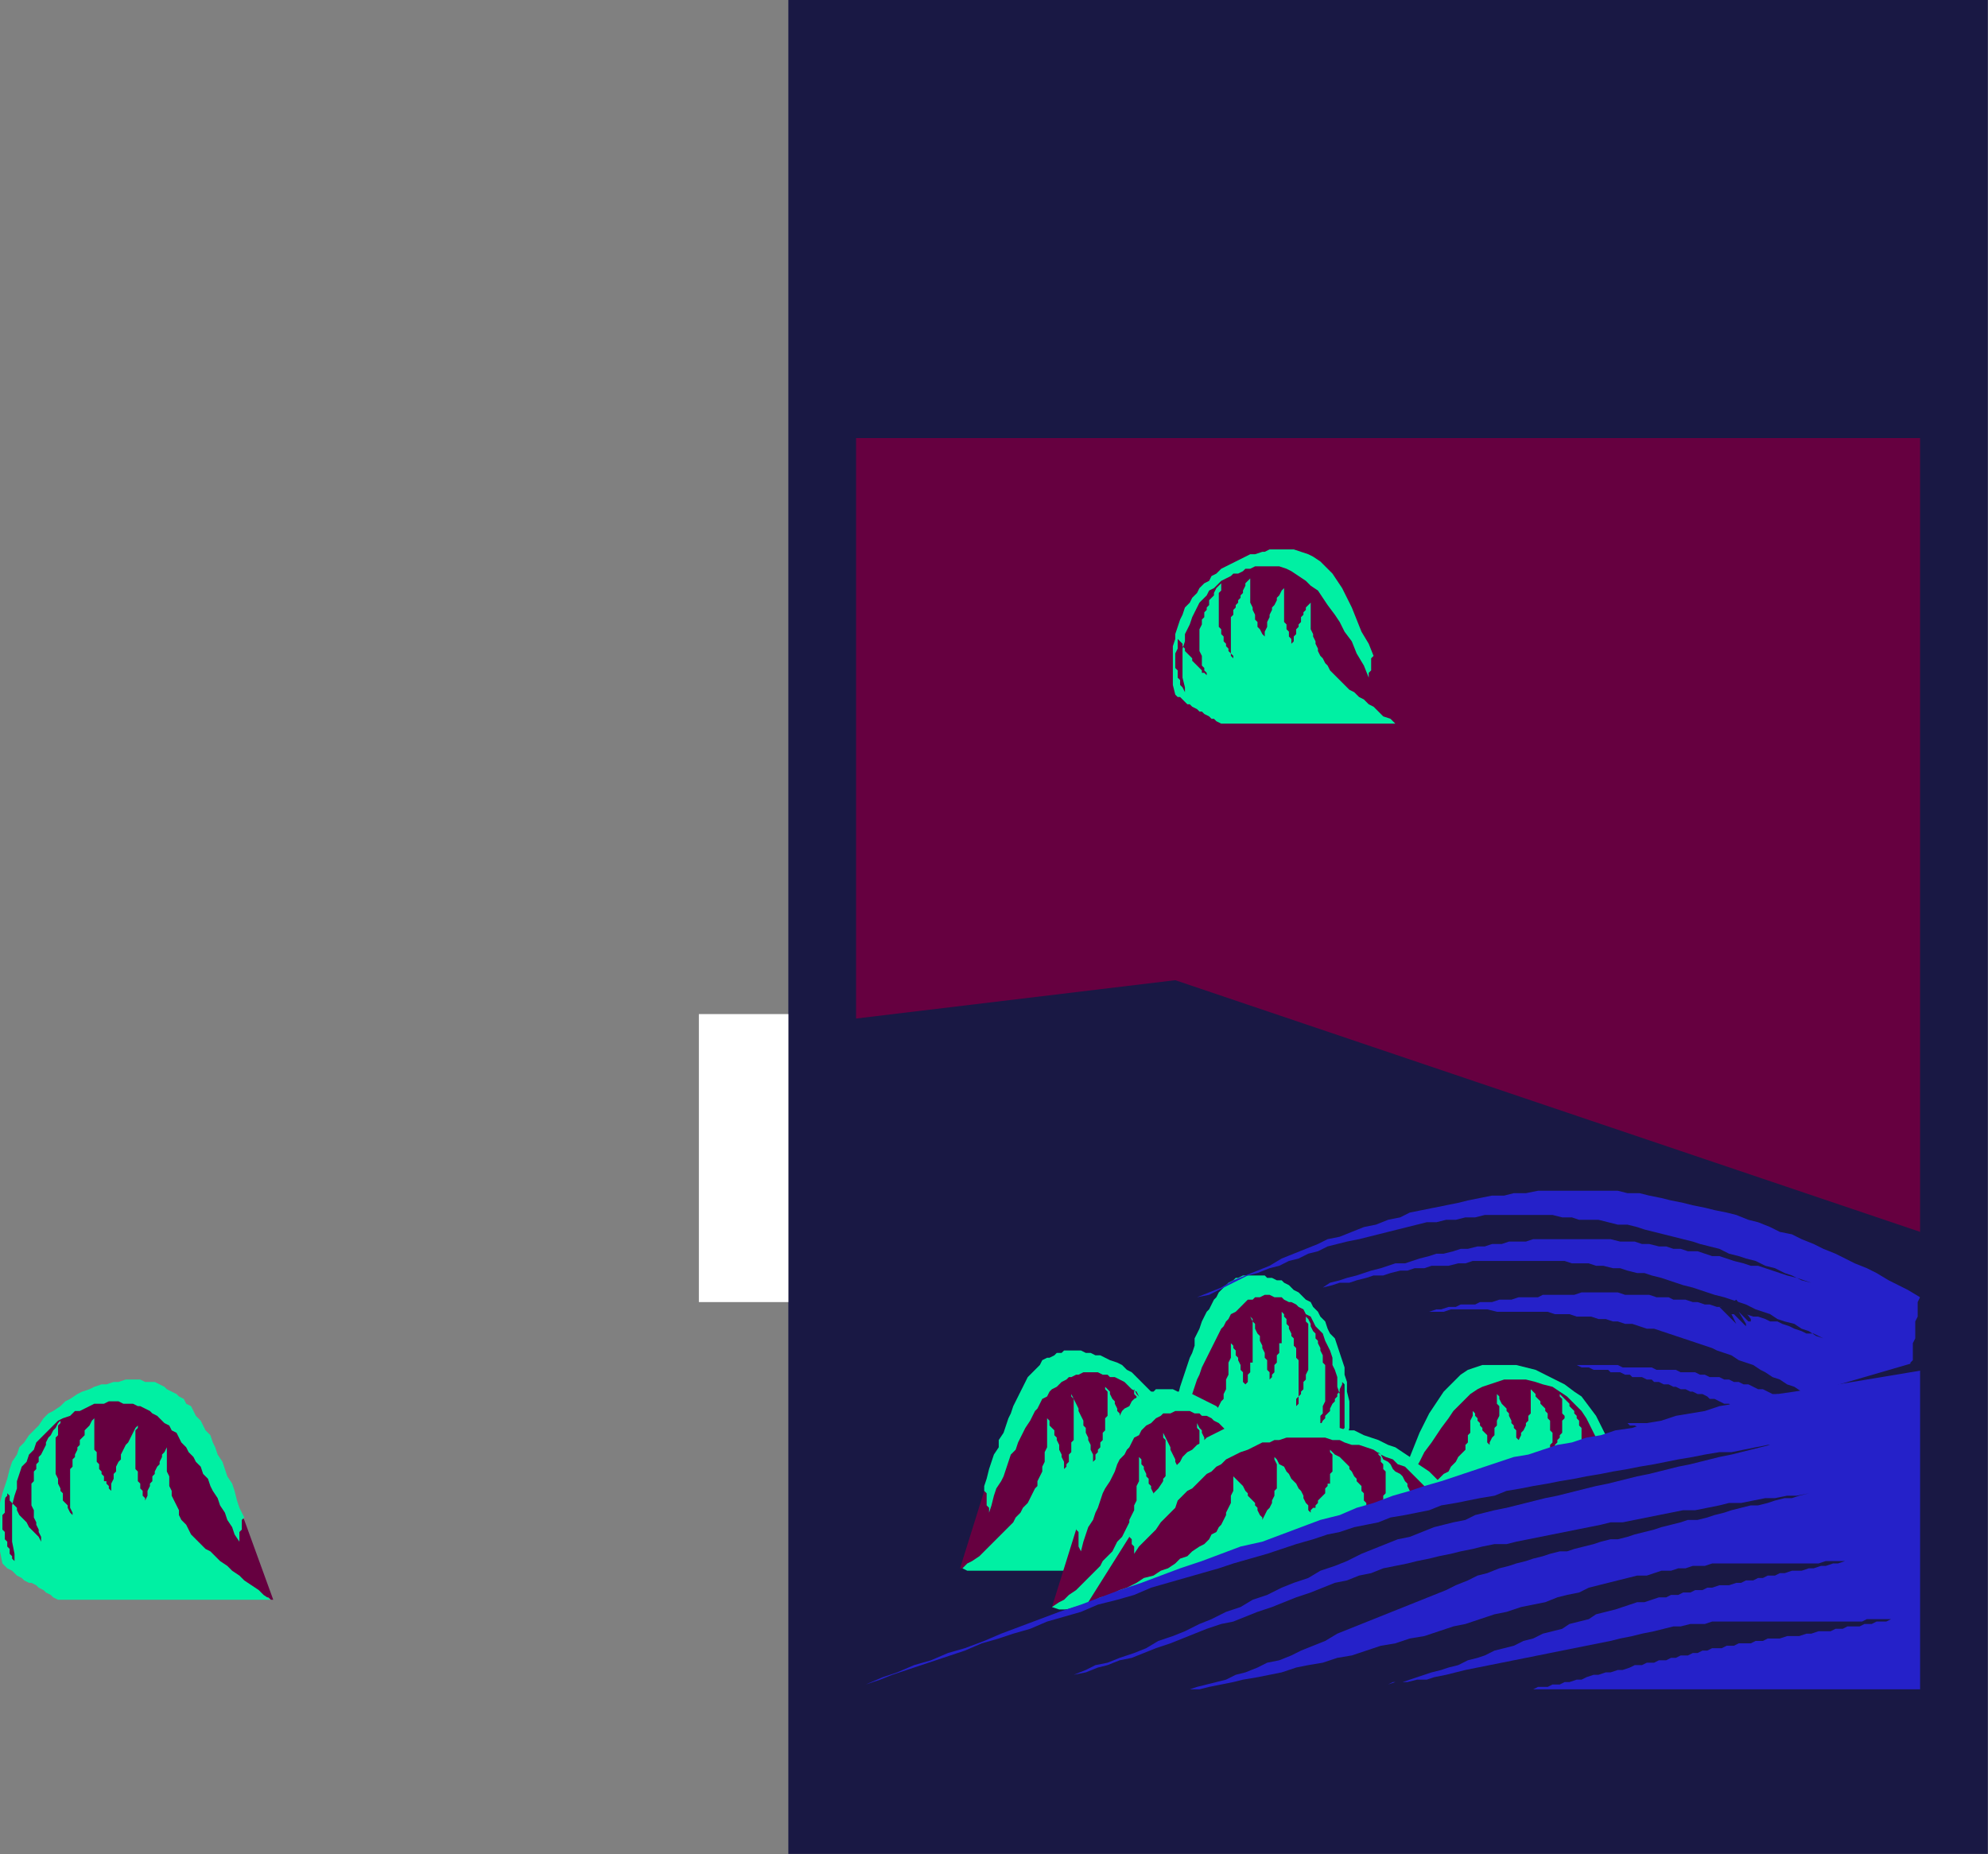
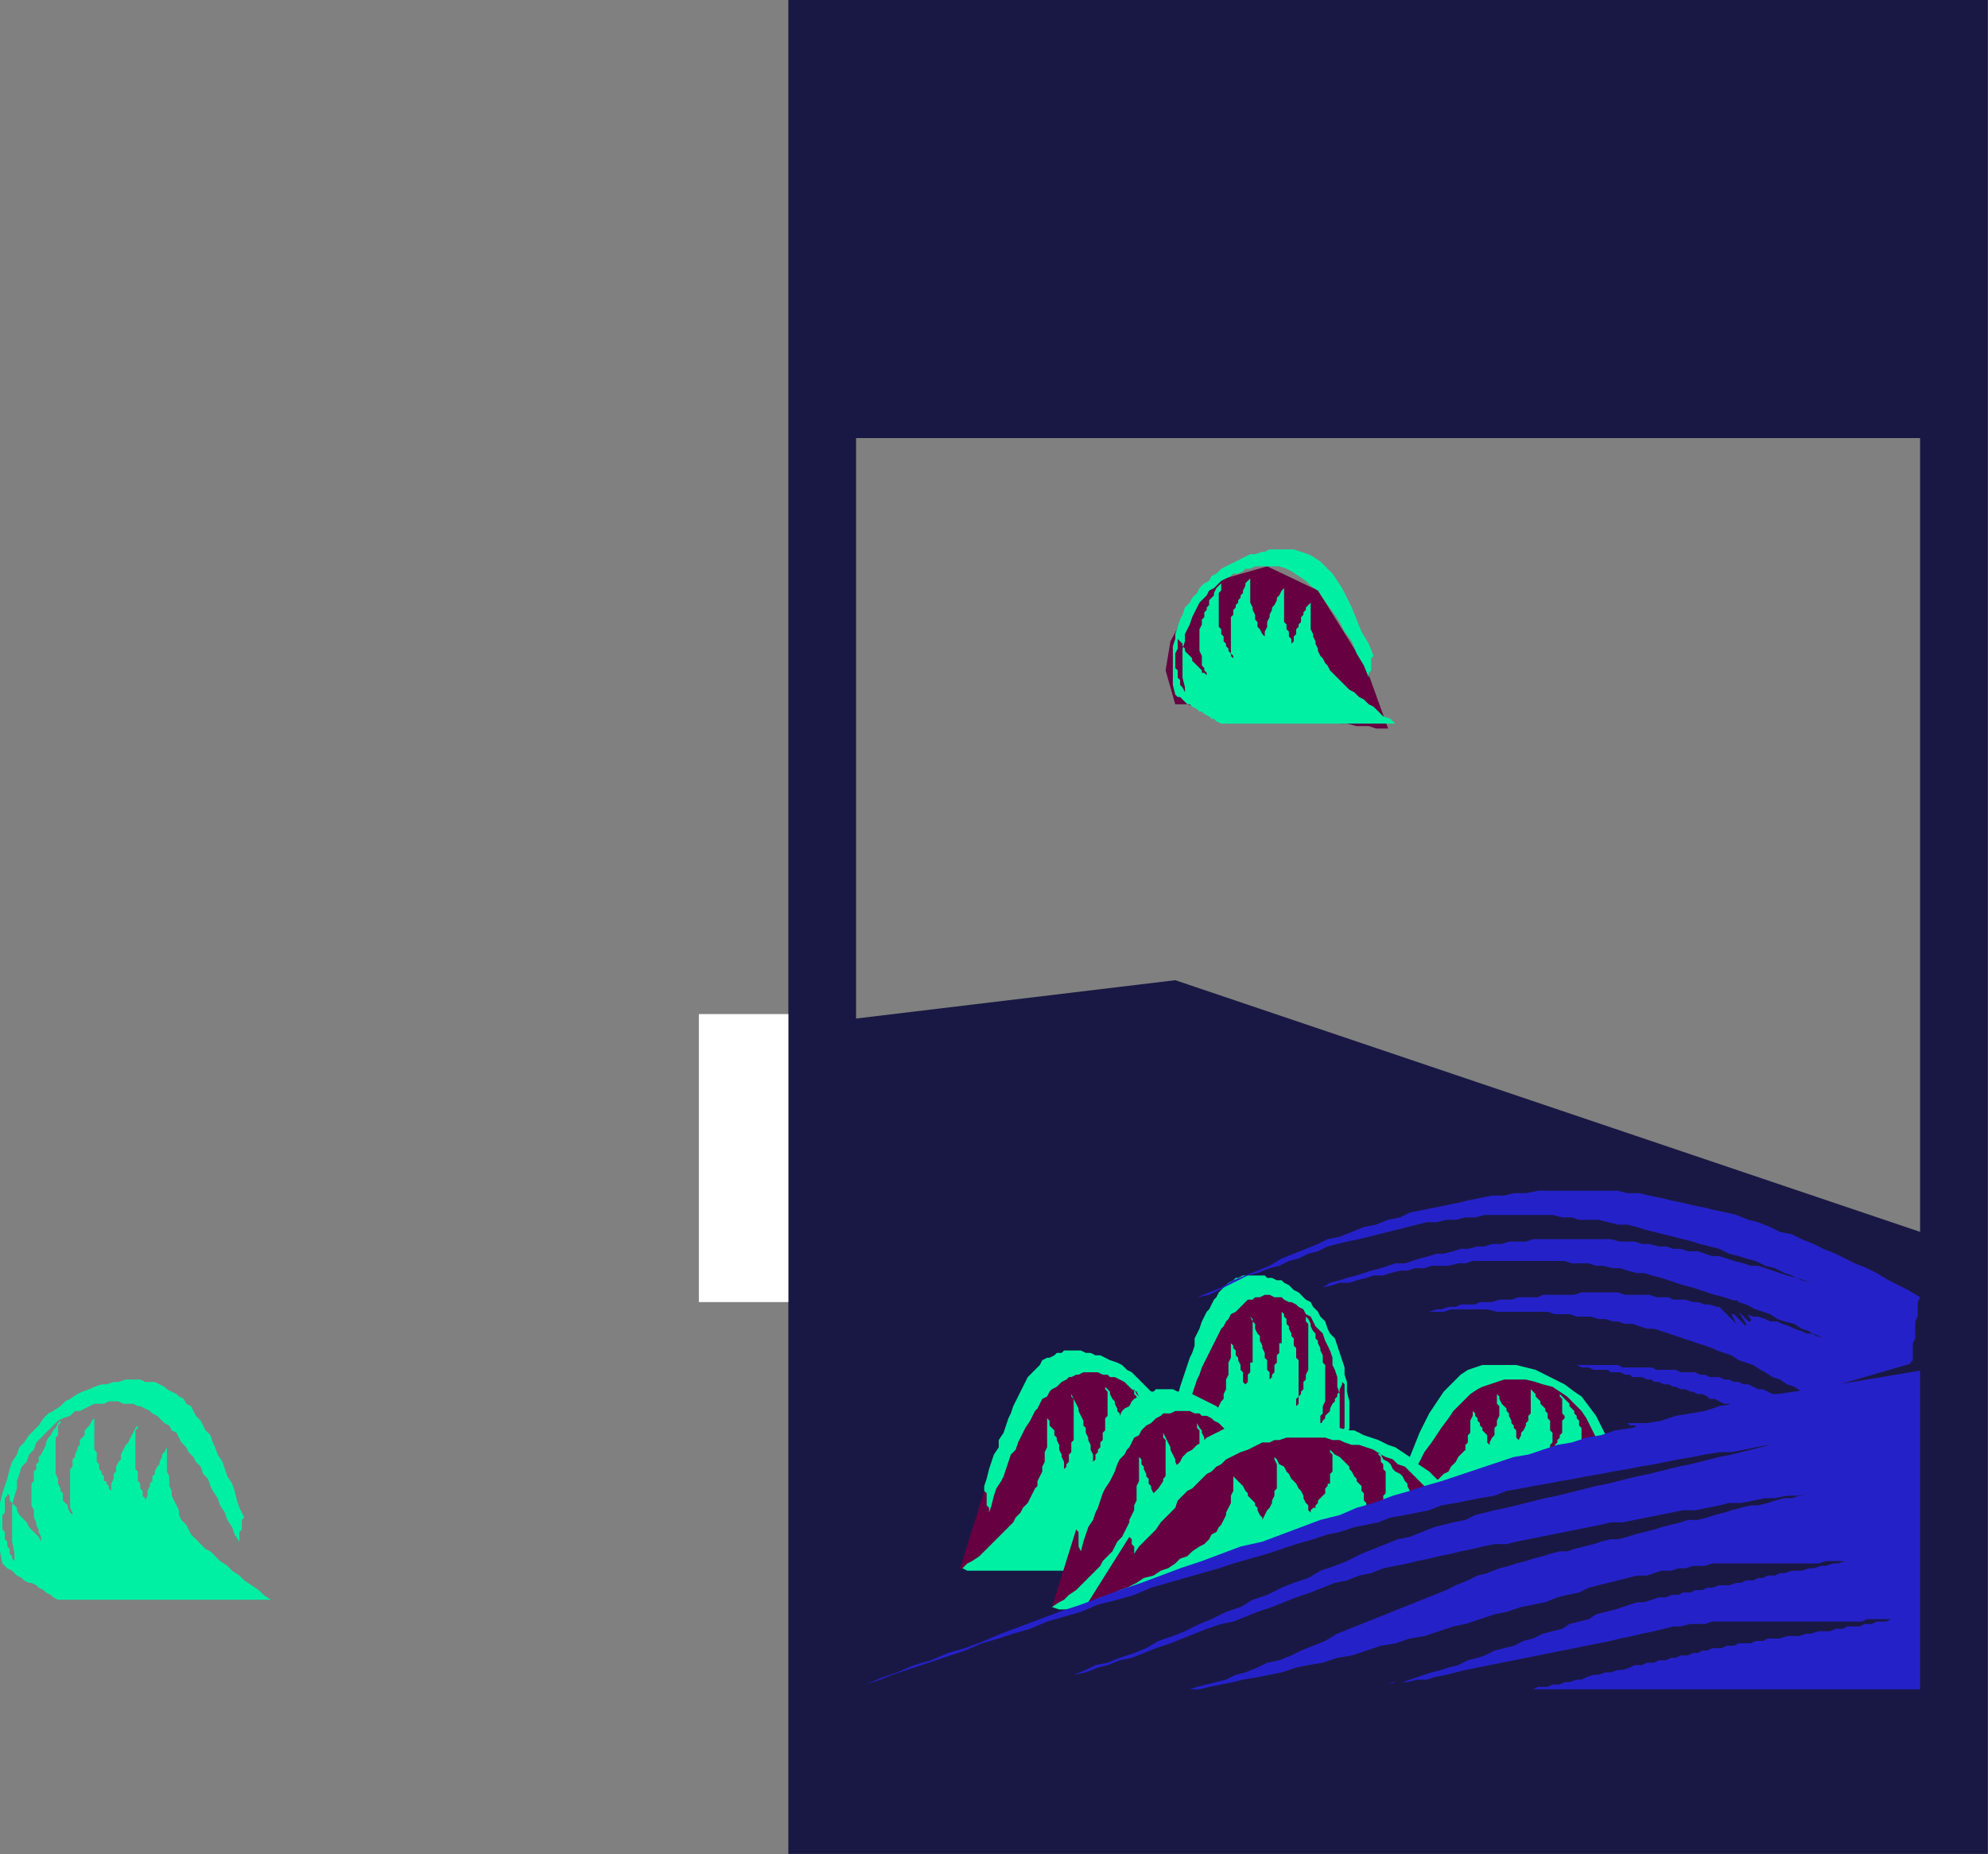
<svg xmlns="http://www.w3.org/2000/svg" xmlns:ns1="http://sodipodi.sourceforge.net/DTD/sodipodi-0.dtd" xmlns:ns2="http://www.inkscape.org/namespaces/inkscape" version="1.0" width="255.321mm" height="238.176mm" id="svg57" ns1:docname="AD001980.WMF">
  <rect width="100%" height="100%" fill="#808080" stroke="none" />
  <ns1:namedview pagecolor="#ffffff" bordercolor="#666666" borderopacity="1" objecttolerance="10" gridtolerance="10" guidetolerance="10" ns2:pageopacity="0" ns2:pageshadow="2" ns2:window-width="640" ns2:window-height="480" id="namedview59" />
  <defs id="defs3">
    <pattern id="WMFhbasepattern" patternUnits="userSpaceOnUse" width="6" height="6" x="0" y="0" />
  </defs>
-   <path style="fill:#660040;fill-rule:evenodd;fill-opacity:1;stroke:none;" d="  M 404.975,149.233   L 942.593,149.233   L 942.593,633.357   L 404.975,633.357   L 404.975,149.233  z " id="path5" />
  <path style="fill:#000000;fill-rule:nonzero;fill-opacity:1;stroke:none;" d="  M 943.767,149.233   L 942.593,149.233   L 404.975,149.233   L 404.975,150.408   L 942.593,150.408   L 942.593,149.233  z " id="path7" />
  <path style="fill:#000000;fill-rule:nonzero;fill-opacity:1;stroke:none;" d="  M 942.593,633.357   L 943.767,633.357   L 943.767,149.233   L 942.593,149.233   L 942.593,633.357   L 942.593,632.182  z " id="path9" />
-   <path style="fill:#000000;fill-rule:nonzero;fill-opacity:1;stroke:none;" d="  M 403.801,633.357   L 404.975,633.357   L 942.593,633.357   L 942.593,632.182   L 404.975,632.182   L 404.975,633.357  z " id="path11" />
  <path style="fill:#000000;fill-rule:nonzero;fill-opacity:1;stroke:none;" d="  M 404.975,149.233   L 403.801,149.233   L 403.801,633.357   L 404.975,633.357   L 404.975,149.233   L 404.975,150.408  z " id="path13" />
  <path style="fill:#191844;fill-rule:evenodd;fill-opacity:1;stroke:none;" d="  M 394.41,497.05   L 570.486,475.899   L 935.55,599.281   L 943.767,837.818   L 402.627,820.192   L 394.41,497.05  z " id="path15" />
  <path style="fill:#660040;fill-rule:evenodd;fill-opacity:1;stroke:none;" d="  M 650.307,705.036   L 653.829,685.06   L 651.481,668.609   L 645.612,649.808   L 633.873,633.357   L 612.744,625.132   L 590.441,639.233   L 570.486,683.885   L 561.095,720.312   L 561.095,720.312   L 562.269,719.137   L 563.443,719.137   L 564.617,719.137   L 566.964,719.137   L 569.312,717.962   L 571.66,717.962   L 575.181,717.962   L 578.703,716.787   L 582.224,716.787   L 585.746,715.612   L 589.267,714.437   L 593.963,714.437   L 597.484,713.261   L 602.18,713.261   L 605.701,712.086   L 610.396,710.911   L 613.918,710.911   L 618.613,709.736   L 622.135,709.736   L 626.83,708.561   L 630.352,708.561   L 633.873,707.386   L 637.395,707.386   L 639.742,706.211   L 642.09,706.211   L 644.438,705.036   L 646.786,705.036   L 649.133,705.036   L 650.307,705.036   L 650.307,705.036   L 650.307,705.036  z " id="path17" />
  <path style="fill:#660040;fill-rule:evenodd;fill-opacity:1;stroke:none;" d="  M 777.082,723.837   L 780.603,709.736   L 778.256,697.986   L 770.039,683.885   L 755.953,672.134   L 732.476,666.259   L 706.651,676.835   L 684.348,708.561   L 672.61,734.413   L 672.61,734.413   L 673.784,734.413   L 674.958,733.237   L 677.305,733.237   L 679.653,733.237   L 682.001,733.237   L 685.522,733.237   L 689.044,732.062   L 692.565,732.062   L 696.087,732.062   L 700.782,730.887   L 705.477,730.887   L 710.173,729.712   L 714.868,729.712   L 719.564,728.537   L 724.259,728.537   L 728.954,728.537   L 734.823,727.362   L 739.519,727.362   L 744.214,726.187   L 747.736,726.187   L 752.431,726.187   L 757.126,725.012   L 760.648,725.012   L 764.169,725.012   L 767.691,723.837   L 770.039,723.837   L 772.386,723.837   L 773.56,723.837   L 775.908,723.837   L 775.908,723.837   L 777.082,723.837  z " id="path19" />
  <path style="fill:#00f0a3;fill-rule:evenodd;fill-opacity:1;stroke:none;" d="  M 561.095,720.312   L 563.443,717.962   L 565.791,715.612   L 568.138,713.261   L 570.486,710.911   L 572.834,709.736   L 575.181,707.386   L 576.355,705.036   L 578.703,702.686   L 581.051,700.336   L 582.224,697.986   L 584.572,696.811   L 585.746,694.46   L 586.92,692.11   L 588.094,689.76   L 589.267,687.41   L 590.441,685.06   L 591.615,682.71   L 592.789,680.36   L 593.963,679.185   L 593.963,676.835   L 595.137,674.484   L 595.137,672.134   L 595.137,669.784   L 596.31,667.434   L 596.31,665.084   L 596.31,663.909   L 596.31,661.559   L 597.484,659.209   L 597.484,656.859   L 597.484,654.508   L 597.484,652.158   L 597.484,649.808   L 597.484,652.158   L 598.658,653.333   L 598.658,654.508   L 599.832,655.684   L 599.832,658.034   L 601.006,659.209   L 601.006,660.384   L 602.18,662.734   L 602.18,663.909   L 602.18,665.084   L 603.353,666.259   L 603.353,668.609   L 603.353,669.784   L 603.353,670.959   L 604.527,672.134   L 604.527,674.484   L 604.527,673.309   L 604.527,672.134   L 605.701,670.959   L 605.701,669.784   L 605.701,668.609   L 605.701,667.434   L 606.875,666.259   L 606.875,665.084   L 606.875,663.909   L 606.875,662.734   L 606.875,661.559   L 608.049,661.559   L 608.049,660.384   L 608.049,659.209   L 608.049,658.034   L 608.049,656.859   L 608.049,655.684   L 608.049,654.508   L 608.049,653.333   L 608.049,652.158   L 608.049,650.983   L 608.049,649.808   L 608.049,649.808   L 608.049,648.633   L 608.049,647.458   L 608.049,646.283   L 608.049,645.108   L 608.049,643.933   L 608.049,642.758   L 608.049,641.583   L 608.049,640.408   L 606.875,639.233   L 608.049,641.583   L 609.223,642.758   L 609.223,645.108   L 610.396,647.458   L 611.57,648.633   L 611.57,650.983   L 612.744,653.333   L 612.744,654.508   L 613.918,656.859   L 613.918,659.209   L 615.092,660.384   L 615.092,662.734   L 615.092,665.084   L 616.266,666.259   L 616.266,668.609   L 616.266,670.959   L 616.266,669.784   L 617.44,668.609   L 617.44,667.434   L 618.613,666.259   L 618.613,665.084   L 618.613,663.909   L 618.613,662.734   L 619.787,661.559   L 619.787,660.384   L 619.787,659.209   L 619.787,658.034   L 620.961,656.859   L 620.961,655.684   L 620.961,654.508   L 620.961,653.333   L 620.961,652.158   L 622.135,652.158   L 622.135,650.983   L 622.135,649.808   L 622.135,648.633   L 622.135,647.458   L 622.135,646.283   L 622.135,645.108   L 622.135,643.933   L 622.135,642.758   L 622.135,641.583   L 622.135,640.408   L 622.135,639.233   L 622.135,638.058   L 622.135,636.883   L 622.135,635.707   L 622.135,635.707   L 622.135,636.883   L 623.309,638.058   L 623.309,639.233   L 624.483,640.408   L 624.483,642.758   L 625.656,643.933   L 625.656,645.108   L 626.83,647.458   L 626.83,648.633   L 628.004,649.808   L 628.004,650.983   L 628.004,653.333   L 629.178,654.508   L 629.178,655.684   L 629.178,656.859   L 629.178,659.209   L 630.352,660.384   L 630.352,661.559   L 630.352,662.734   L 630.352,665.084   L 630.352,666.259   L 630.352,667.434   L 630.352,668.609   L 630.352,670.959   L 630.352,672.134   L 630.352,673.309   L 630.352,675.66   L 630.352,676.835   L 630.352,678.01   L 629.178,679.185   L 629.178,681.535   L 629.178,682.71   L 630.352,681.535   L 630.352,679.185   L 630.352,678.01   L 631.526,676.835   L 631.526,675.66   L 632.699,674.484   L 632.699,672.134   L 632.699,670.959   L 633.873,669.784   L 633.873,668.609   L 633.873,667.434   L 635.047,665.084   L 635.047,663.909   L 635.047,662.734   L 635.047,661.559   L 635.047,660.384   L 635.047,658.034   L 635.047,656.859   L 635.047,655.684   L 635.047,654.508   L 635.047,652.158   L 635.047,650.983   L 635.047,649.808   L 635.047,648.633   L 635.047,647.458   L 635.047,645.108   L 635.047,643.933   L 635.047,642.758   L 633.873,641.583   L 633.873,640.408   L 633.873,638.058   L 633.873,636.883   L 633.873,639.233   L 635.047,640.408   L 636.221,642.758   L 636.221,643.933   L 637.395,646.283   L 638.569,647.458   L 638.569,649.808   L 639.742,650.983   L 639.742,652.158   L 640.916,654.508   L 640.916,655.684   L 642.09,658.034   L 642.09,659.209   L 642.09,661.559   L 643.264,662.734   L 643.264,665.084   L 643.264,666.259   L 643.264,668.609   L 643.264,669.784   L 643.264,672.134   L 643.264,673.309   L 643.264,675.66   L 643.264,676.835   L 643.264,679.185   L 643.264,680.36   L 642.09,682.71   L 642.09,683.885   L 642.09,686.235   L 640.916,687.41   L 640.916,689.76   L 640.916,690.935   L 639.742,693.285   L 640.916,692.11   L 642.09,689.76   L 643.264,688.585   L 643.264,687.41   L 644.438,686.235   L 645.612,685.06   L 645.612,683.885   L 646.786,681.535   L 647.959,680.36   L 647.959,679.185   L 649.133,678.01   L 649.133,676.835   L 650.307,675.66   L 650.307,674.484   L 651.481,672.134   L 651.481,670.959   L 652.655,672.134   L 652.655,673.309   L 652.655,674.484   L 652.655,675.66   L 652.655,676.835   L 652.655,676.835   L 652.655,678.01   L 652.655,679.185   L 652.655,680.36   L 652.655,681.535   L 652.655,682.71   L 652.655,683.885   L 652.655,685.06   L 652.655,685.06   L 652.655,686.235   L 652.655,687.41   L 652.655,688.585   L 652.655,689.76   L 652.655,690.935   L 652.655,692.11   L 652.655,692.11   L 652.655,693.285   L 651.481,694.46   L 651.481,695.636   L 651.481,696.811   L 651.481,697.986   L 650.307,699.161   L 650.307,699.161   L 650.307,700.336   L 650.307,701.511   L 649.133,702.686   L 649.133,703.861   L 649.133,699.161   L 650.307,694.46   L 650.307,689.76   L 650.307,685.06   L 650.307,680.36   L 650.307,676.835   L 649.133,673.309   L 649.133,668.609   L 647.959,665.084   L 646.786,662.734   L 646.786,659.209   L 645.612,655.684   L 644.438,653.333   L 643.264,650.983   L 642.09,647.458   L 639.742,645.108   L 638.569,643.933   L 637.395,641.583   L 636.221,639.233   L 633.873,638.058   L 632.699,635.707   L 630.352,634.532   L 629.178,633.357   L 626.83,632.182   L 625.656,632.182   L 623.309,631.007   L 622.135,629.832   L 619.787,629.832   L 618.613,629.832   L 616.266,628.657   L 615.092,628.657   L 613.918,628.657   L 611.57,629.832   L 610.396,629.832   L 609.223,629.832   L 608.049,631.007   L 605.701,631.007   L 604.527,632.182   L 603.353,633.357   L 602.18,634.532   L 601.006,635.707   L 599.832,636.883   L 597.484,638.058   L 596.31,640.408   L 595.137,641.583   L 593.963,643.933   L 592.789,645.108   L 591.615,647.458   L 590.441,649.808   L 589.267,652.158   L 588.094,654.508   L 586.92,656.859   L 585.746,659.209   L 584.572,661.559   L 583.398,663.909   L 582.224,667.434   L 581.051,669.784   L 579.877,673.309   L 578.703,676.835   L 577.529,679.185   L 576.355,682.71   L 575.181,686.235   L 574.007,689.76   L 572.834,693.285   L 572.834,692.11   L 572.834,690.935   L 571.66,688.585   L 571.66,687.41   L 571.66,686.235   L 571.66,685.06   L 571.66,682.71   L 570.486,681.535   L 571.66,678.01   L 572.834,673.309   L 574.007,669.784   L 575.181,666.259   L 576.355,662.734   L 577.529,659.209   L 578.703,656.859   L 579.877,653.333   L 579.877,649.808   L 581.051,647.458   L 582.224,645.108   L 583.398,641.583   L 584.572,639.233   L 585.746,636.883   L 586.92,635.707   L 588.094,633.357   L 589.267,631.007   L 590.441,629.832   L 591.615,627.482   L 592.789,626.307   L 593.963,625.132   L 595.137,623.957   L 596.31,622.782   L 598.658,621.607   L 599.832,620.432   L 601.006,620.432   L 603.353,619.257   L 604.527,619.257   L 605.701,619.257   L 608.049,619.257   L 609.223,619.257   L 611.57,619.257   L 613.918,619.257   L 615.092,620.432   L 617.44,620.432   L 619.787,621.607   L 622.135,621.607   L 623.309,622.782   L 625.656,623.957   L 628.004,626.307   L 630.352,627.482   L 631.526,628.657   L 633.873,631.007   L 636.221,632.182   L 637.395,634.532   L 639.742,636.883   L 640.916,639.233   L 643.264,641.583   L 644.438,645.108   L 645.612,647.458   L 647.959,649.808   L 649.133,653.333   L 650.307,656.859   L 651.481,660.384   L 652.655,663.909   L 652.655,667.434   L 653.829,670.959   L 653.829,675.66   L 655.002,680.36   L 655.002,683.885   L 655.002,688.585   L 655.002,693.285   L 653.829,697.986   L 653.829,703.861   L 652.655,703.861   L 651.481,705.036   L 650.307,706.211   L 649.133,707.386   L 647.959,708.561   L 646.786,709.736   L 645.612,710.911   L 644.438,712.086   L 643.264,713.261   L 642.09,714.437   L 640.916,714.437   L 639.742,715.612   L 638.569,716.787   L 637.395,717.962   L 636.221,719.137   L 633.873,720.312   L 631.526,720.312   L 630.352,720.312   L 628.004,720.312   L 625.656,720.312   L 623.309,720.312   L 620.961,720.312   L 618.613,720.312   L 616.266,720.312   L 615.092,720.312   L 612.744,720.312   L 610.396,720.312   L 608.049,720.312   L 605.701,720.312   L 603.353,720.312   L 602.18,720.312   L 599.832,720.312   L 597.484,720.312   L 595.137,720.312   L 592.789,720.312   L 590.441,720.312   L 588.094,720.312   L 585.746,720.312   L 583.398,720.312   L 581.051,720.312   L 578.703,720.312   L 576.355,720.312   L 574.007,720.312   L 571.66,720.312   L 569.312,720.312   L 566.964,720.312   L 563.443,720.312   L 561.095,720.312  z " id="path21" />
  <path style="fill:#00f0a3;fill-rule:evenodd;fill-opacity:1;stroke:none;" d="  M 672.61,734.413   L 674.958,732.062   L 678.479,730.887   L 680.827,729.712   L 683.175,728.537   L 685.522,726.187   L 687.87,725.012   L 690.218,723.837   L 692.565,721.487   L 694.913,720.312   L 697.261,719.137   L 699.608,716.787   L 700.782,715.612   L 703.13,714.437   L 704.304,712.086   L 705.477,710.911   L 706.651,709.736   L 707.825,707.386   L 708.999,706.211   L 710.173,705.036   L 711.347,703.861   L 711.347,701.511   L 712.521,700.336   L 712.521,699.161   L 712.521,696.811   L 713.694,695.636   L 713.694,694.46   L 713.694,692.11   L 713.694,690.935   L 713.694,689.76   L 714.868,687.41   L 714.868,686.235   L 714.868,685.06   L 714.868,685.06   L 716.042,686.235   L 716.042,687.41   L 717.216,688.585   L 717.216,689.76   L 718.39,690.935   L 718.39,692.11   L 719.564,693.285   L 719.564,694.46   L 720.737,695.636   L 720.737,695.636   L 721.911,696.811   L 721.911,697.986   L 721.911,699.161   L 721.911,700.336   L 723.085,701.511   L 723.085,700.336   L 724.259,697.986   L 725.433,696.811   L 725.433,695.636   L 725.433,693.285   L 726.607,692.11   L 726.607,690.935   L 726.607,689.76   L 727.78,687.41   L 727.78,686.235   L 727.78,685.06   L 727.78,682.71   L 726.607,681.535   L 726.607,680.36   L 726.607,678.01   L 726.607,676.835   L 727.78,678.01   L 727.78,679.185   L 728.954,681.535   L 730.128,682.71   L 731.302,683.885   L 731.302,685.06   L 732.476,686.235   L 732.476,687.41   L 733.65,689.76   L 733.65,690.935   L 734.823,692.11   L 734.823,693.285   L 735.997,694.46   L 735.997,695.636   L 735.997,697.986   L 737.171,699.161   L 738.345,696.811   L 738.345,695.636   L 739.519,694.46   L 740.693,692.11   L 740.693,690.935   L 741.867,689.76   L 741.867,687.41   L 743.04,686.235   L 743.04,685.06   L 743.04,682.71   L 743.04,681.535   L 743.04,680.36   L 743.04,678.01   L 743.04,676.835   L 743.04,675.66   L 743.04,673.309   L 743.04,674.484   L 744.214,675.66   L 745.388,676.835   L 745.388,678.01   L 746.562,679.185   L 747.736,680.36   L 747.736,681.535   L 748.91,682.71   L 748.91,682.71   L 750.083,683.885   L 750.083,685.06   L 751.257,686.235   L 751.257,687.41   L 751.257,688.585   L 752.431,689.76   L 752.431,690.935   L 752.431,692.11   L 752.431,693.285   L 752.431,693.285   L 752.431,694.46   L 753.605,695.636   L 753.605,696.811   L 753.605,697.986   L 753.605,699.161   L 753.605,700.336   L 752.431,701.511   L 752.431,702.686   L 752.431,703.861   L 752.431,703.861   L 752.431,705.036   L 752.431,706.211   L 751.257,707.386   L 752.431,706.211   L 753.605,705.036   L 753.605,703.861   L 753.605,703.861   L 754.779,702.686   L 754.779,701.511   L 755.953,700.336   L 755.953,699.161   L 757.126,697.986   L 757.126,696.811   L 757.126,696.811   L 758.3,695.636   L 758.3,694.46   L 758.3,693.285   L 758.3,692.11   L 758.3,690.935   L 758.3,689.76   L 758.3,689.76   L 759.474,688.585   L 759.474,687.41   L 758.3,686.235   L 758.3,685.06   L 758.3,683.885   L 758.3,682.71   L 758.3,682.71   L 758.3,681.535   L 758.3,680.36   L 758.3,679.185   L 757.126,678.01   L 757.126,676.835   L 757.126,675.66   L 757.126,675.66   L 757.126,676.835   L 758.3,678.01   L 759.474,679.185   L 760.648,680.36   L 761.822,681.535   L 761.822,682.71   L 762.996,683.885   L 764.169,685.06   L 764.169,686.235   L 765.343,687.41   L 765.343,688.585   L 766.517,689.76   L 766.517,690.935   L 766.517,692.11   L 767.691,693.285   L 767.691,694.46   L 767.691,696.811   L 767.691,697.986   L 767.691,699.161   L 767.691,700.336   L 767.691,701.511   L 767.691,702.686   L 767.691,703.861   L 767.691,705.036   L 767.691,706.211   L 766.517,707.386   L 766.517,708.561   L 766.517,709.736   L 765.343,710.911   L 765.343,712.086   L 765.343,713.261   L 764.169,714.437   L 765.343,714.437   L 766.517,713.261   L 767.691,712.086   L 768.865,710.911   L 768.865,709.736   L 770.039,709.736   L 771.212,708.561   L 772.386,707.386   L 772.386,706.211   L 773.56,705.036   L 774.734,703.861   L 774.734,703.861   L 775.908,702.686   L 777.082,701.511   L 777.082,700.336   L 778.256,699.161   L 778.256,700.336   L 778.256,702.686   L 779.429,703.861   L 779.429,705.036   L 779.429,706.211   L 779.429,708.561   L 779.429,709.736   L 779.429,710.911   L 779.429,712.086   L 778.256,714.437   L 778.256,715.612   L 778.256,716.787   L 777.082,717.962   L 775.908,719.137   L 775.908,721.487   L 774.734,722.662   L 775.908,715.612   L 775.908,709.736   L 775.908,703.861   L 774.734,697.986   L 772.386,693.285   L 770.039,688.585   L 767.691,685.06   L 764.169,681.535   L 760.648,678.01   L 757.126,675.66   L 753.605,673.309   L 748.91,672.134   L 745.388,670.959   L 740.693,669.784   L 737.171,669.784   L 733.65,669.784   L 730.128,669.784   L 726.607,670.959   L 723.085,672.134   L 719.564,673.309   L 717.216,674.484   L 713.694,676.835   L 711.347,679.185   L 707.825,682.71   L 705.477,685.06   L 703.13,688.585   L 699.608,693.285   L 697.261,696.811   L 694.913,700.336   L 691.391,705.036   L 689.044,709.736   L 685.522,715.612   L 685.522,714.437   L 685.522,713.261   L 685.522,712.086   L 685.522,710.911   L 684.348,709.736   L 684.348,708.561   L 684.348,708.561   L 684.348,707.386   L 686.696,701.511   L 689.044,695.636   L 691.391,690.935   L 693.739,686.235   L 696.087,682.71   L 698.434,679.185   L 700.782,675.66   L 704.304,672.134   L 706.651,669.784   L 708.999,667.434   L 712.521,665.084   L 716.042,663.909   L 719.564,662.734   L 723.085,662.734   L 726.607,662.734   L 731.302,662.734   L 735.997,662.734   L 740.693,663.909   L 745.388,665.084   L 750.083,667.434   L 754.779,669.784   L 759.474,672.134   L 764.169,675.66   L 767.691,678.01   L 771.212,682.71   L 774.734,687.41   L 777.082,692.11   L 779.429,696.811   L 780.603,702.686   L 781.777,708.561   L 780.603,715.612   L 780.603,722.662   L 779.429,722.662   L 777.082,723.837   L 775.908,725.012   L 774.734,725.012   L 773.56,726.187   L 772.386,727.362   L 771.212,727.362   L 770.039,728.537   L 767.691,729.712   L 766.517,729.712   L 765.343,730.887   L 764.169,730.887   L 761.822,732.062   L 760.648,733.237   L 759.474,733.237   L 758.3,734.413   L 754.779,734.413   L 752.431,734.413   L 750.083,734.413   L 747.736,734.413   L 744.214,734.413   L 741.867,734.413   L 739.519,734.413   L 737.171,734.413   L 734.823,734.413   L 732.476,734.413   L 730.128,734.413   L 727.78,734.413   L 724.259,734.413   L 721.911,734.413   L 719.564,734.413   L 717.216,734.413   L 714.868,734.413   L 712.521,734.413   L 708.999,734.413   L 706.651,734.413   L 704.304,734.413   L 701.956,734.413   L 698.434,734.413   L 696.087,734.413   L 693.739,734.413   L 690.218,734.413   L 687.87,734.413   L 684.348,734.413   L 682.001,734.413   L 678.479,734.413   L 676.131,734.413   L 672.61,734.413  z " id="path23" />
  <path style="fill:#660040;fill-rule:evenodd;fill-opacity:1;stroke:none;" d="  M 570.486,746.163   L 575.181,726.187   L 571.66,707.386   L 564.617,688.585   L 550.531,670.959   L 525.88,661.559   L 500.056,676.835   L 477.753,723.837   L 466.014,761.439   L 467.188,761.439   L 467.188,761.439   L 469.536,761.439   L 470.71,761.439   L 473.057,761.439   L 476.579,760.264   L 478.926,760.264   L 482.448,759.089   L 487.143,759.089   L 490.665,757.914   L 495.36,757.914   L 500.056,756.739   L 504.751,755.564   L 509.446,755.564   L 514.142,754.389   L 518.837,753.213   L 523.532,753.213   L 528.228,752.038   L 532.923,752.038   L 537.618,750.863   L 542.314,749.688   L 547.009,749.688   L 550.531,748.513   L 554.052,748.513   L 557.574,747.338   L 561.095,747.338   L 564.617,747.338   L 566.964,746.163   L 568.138,746.163   L 569.312,746.163   L 570.486,746.163   L 570.486,746.163  z " id="path25" />
  <path style="fill:#00f0a3;fill-rule:evenodd;fill-opacity:1;stroke:none;" d="  M 467.188,761.439   L 469.536,759.089   L 471.883,757.914   L 475.405,755.564   L 477.753,753.213   L 480.1,750.863   L 482.448,748.513   L 484.796,746.163   L 487.143,743.813   L 489.491,741.463   L 491.839,739.113   L 493.013,736.763   L 495.36,734.413   L 496.534,732.062   L 498.882,729.712   L 500.056,727.362   L 501.229,725.012   L 502.403,722.662   L 503.577,721.487   L 503.577,719.137   L 504.751,716.787   L 505.925,714.437   L 505.925,712.086   L 507.099,709.736   L 507.099,707.386   L 507.099,705.036   L 508.272,702.686   L 508.272,700.336   L 508.272,697.986   L 508.272,695.636   L 508.272,693.285   L 508.272,690.935   L 508.272,688.585   L 509.446,689.76   L 509.446,692.11   L 510.62,693.285   L 511.794,694.46   L 511.794,696.811   L 512.968,697.986   L 512.968,699.161   L 514.142,701.511   L 514.142,702.686   L 514.142,703.861   L 515.316,706.211   L 515.316,707.386   L 516.489,709.736   L 516.489,710.911   L 516.489,712.086   L 516.489,713.261   L 517.663,712.086   L 517.663,710.911   L 517.663,710.911   L 518.837,709.736   L 518.837,708.561   L 518.837,707.386   L 518.837,706.211   L 520.011,705.036   L 520.011,703.861   L 520.011,702.686   L 520.011,701.511   L 520.011,700.336   L 521.185,699.161   L 521.185,697.986   L 521.185,696.811   L 521.185,695.636   L 521.185,694.46   L 521.185,693.285   L 521.185,692.11   L 521.185,690.935   L 521.185,689.76   L 521.185,688.585   L 521.185,687.41   L 521.185,686.235   L 521.185,685.06   L 521.185,683.885   L 521.185,682.71   L 521.185,681.535   L 521.185,680.36   L 521.185,679.185   L 520.011,678.01   L 520.011,676.835   L 521.185,679.185   L 522.359,681.535   L 523.532,683.885   L 523.532,685.06   L 524.706,687.41   L 525.88,689.76   L 525.88,692.11   L 527.054,693.285   L 527.054,695.636   L 528.228,697.986   L 528.228,699.161   L 529.402,701.511   L 529.402,703.861   L 530.575,706.211   L 530.575,707.386   L 530.575,709.736   L 531.749,708.561   L 531.749,707.386   L 531.749,706.211   L 532.923,705.036   L 532.923,703.861   L 534.097,702.686   L 534.097,701.511   L 534.097,700.336   L 535.271,699.161   L 535.271,697.986   L 535.271,696.811   L 535.271,695.636   L 536.445,694.46   L 536.445,693.285   L 536.445,692.11   L 536.445,690.935   L 536.445,689.76   L 536.445,688.585   L 537.618,687.41   L 537.618,686.235   L 537.618,685.06   L 537.618,683.885   L 537.618,682.71   L 537.618,681.535   L 537.618,680.36   L 537.618,680.36   L 537.618,678.01   L 537.618,676.835   L 537.618,675.66   L 537.618,675.66   L 536.445,674.484   L 536.445,673.309   L 537.618,674.484   L 538.792,675.66   L 538.792,676.835   L 539.966,679.185   L 541.14,680.36   L 541.14,681.535   L 542.314,683.885   L 542.314,685.06   L 543.488,686.235   L 543.488,688.585   L 544.661,689.76   L 544.661,690.935   L 544.661,693.285   L 545.835,694.46   L 545.835,695.636   L 545.835,697.986   L 547.009,699.161   L 547.009,700.336   L 547.009,702.686   L 547.009,703.861   L 547.009,705.036   L 547.009,707.386   L 547.009,708.561   L 547.009,709.736   L 547.009,712.086   L 547.009,713.261   L 547.009,714.437   L 547.009,716.787   L 547.009,717.962   L 545.835,719.137   L 545.835,721.487   L 545.835,722.662   L 547.009,721.487   L 547.009,719.137   L 548.183,717.962   L 548.183,716.787   L 549.357,715.612   L 549.357,713.261   L 549.357,712.086   L 550.531,710.911   L 550.531,709.736   L 551.705,707.386   L 551.705,706.211   L 551.705,705.036   L 551.705,703.861   L 552.878,701.511   L 552.878,700.336   L 552.878,699.161   L 552.878,696.811   L 552.878,695.636   L 552.878,694.46   L 552.878,693.285   L 552.878,690.935   L 552.878,689.76   L 552.878,688.585   L 552.878,686.235   L 552.878,685.06   L 552.878,683.885   L 551.705,682.71   L 551.705,680.36   L 551.705,679.185   L 551.705,678.01   L 550.531,676.835   L 550.531,674.484   L 551.705,676.835   L 552.878,678.01   L 554.052,680.36   L 554.052,682.71   L 555.226,683.885   L 556.4,686.235   L 556.4,687.41   L 557.574,689.76   L 558.748,690.935   L 558.748,693.285   L 559.921,694.46   L 559.921,696.811   L 561.095,699.161   L 561.095,700.336   L 561.095,702.686   L 562.269,703.861   L 562.269,706.211   L 562.269,707.386   L 562.269,709.736   L 562.269,712.086   L 562.269,713.261   L 562.269,715.612   L 562.269,716.787   L 562.269,719.137   L 561.095,720.312   L 561.095,722.662   L 561.095,723.837   L 559.921,726.187   L 559.921,728.537   L 559.921,729.712   L 558.748,732.062   L 558.748,733.237   L 559.921,732.062   L 561.095,730.887   L 561.095,729.712   L 562.269,728.537   L 563.443,726.187   L 564.617,725.012   L 565.791,723.837   L 565.791,722.662   L 566.964,720.312   L 568.138,719.137   L 568.138,717.962   L 569.312,716.787   L 570.486,715.612   L 570.486,713.261   L 571.66,712.086   L 571.66,710.911   L 572.834,712.086   L 572.834,713.261   L 572.834,714.437   L 572.834,715.612   L 572.834,715.612   L 572.834,716.787   L 572.834,717.962   L 572.834,719.137   L 572.834,720.312   L 574.007,721.487   L 574.007,722.662   L 574.007,723.837   L 574.007,725.012   L 574.007,726.187   L 574.007,727.362   L 572.834,728.537   L 572.834,728.537   L 572.834,729.712   L 572.834,730.887   L 572.834,732.062   L 572.834,733.237   L 572.834,734.413   L 571.66,735.588   L 571.66,736.763   L 571.66,737.938   L 571.66,739.113   L 570.486,739.113   L 570.486,740.288   L 570.486,741.463   L 569.312,742.638   L 569.312,743.813   L 568.138,744.988   L 569.312,740.288   L 569.312,734.413   L 570.486,729.712   L 570.486,725.012   L 570.486,720.312   L 569.312,716.787   L 569.312,712.086   L 568.138,708.561   L 568.138,705.036   L 566.964,701.511   L 565.791,697.986   L 564.617,694.46   L 563.443,692.11   L 562.269,688.585   L 559.921,686.235   L 558.748,683.885   L 556.4,681.535   L 555.226,679.185   L 552.878,678.01   L 551.705,675.66   L 549.357,674.484   L 547.009,672.134   L 545.835,670.959   L 543.488,669.784   L 541.14,668.609   L 538.792,668.609   L 537.618,667.434   L 535.271,667.434   L 532.923,666.259   L 531.749,666.259   L 529.402,666.259   L 527.054,666.259   L 525.88,666.259   L 523.532,667.434   L 522.359,667.434   L 520.011,668.609   L 518.837,668.609   L 517.663,669.784   L 515.316,670.959   L 514.142,672.134   L 512.968,673.309   L 510.62,674.484   L 509.446,675.66   L 508.272,678.01   L 505.925,679.185   L 504.751,681.535   L 503.577,683.885   L 502.403,685.06   L 501.229,687.41   L 500.056,689.76   L 497.708,693.285   L 496.534,695.636   L 495.36,697.986   L 494.186,700.336   L 493.013,703.861   L 490.665,706.211   L 489.491,709.736   L 488.317,713.261   L 487.143,716.787   L 485.97,719.137   L 483.622,722.662   L 482.448,726.187   L 481.274,730.887   L 480.1,734.413   L 480.1,732.062   L 478.926,730.887   L 478.926,729.712   L 478.926,728.537   L 478.926,726.187   L 478.926,725.012   L 477.753,723.837   L 477.753,721.487   L 478.926,717.962   L 480.1,713.261   L 481.274,709.736   L 482.448,706.211   L 484.796,702.686   L 484.796,699.161   L 487.143,695.636   L 488.317,692.11   L 489.491,688.585   L 490.665,686.235   L 491.839,682.71   L 493.013,680.36   L 494.186,678.01   L 495.36,675.66   L 496.534,673.309   L 497.708,670.959   L 498.882,668.609   L 500.056,667.434   L 502.403,665.084   L 503.577,663.909   L 504.751,662.734   L 505.925,660.384   L 508.272,659.209   L 509.446,659.209   L 511.794,658.034   L 512.968,656.859   L 515.316,656.859   L 516.489,655.684   L 518.837,655.684   L 521.185,655.684   L 523.532,655.684   L 524.706,655.684   L 527.054,656.859   L 529.402,656.859   L 531.749,658.034   L 534.097,658.034   L 536.445,659.209   L 538.792,660.384   L 542.314,661.559   L 544.661,662.734   L 547.009,665.084   L 549.357,666.259   L 551.705,668.609   L 552.878,669.784   L 555.226,672.134   L 557.574,674.484   L 559.921,676.835   L 562.269,680.36   L 563.443,682.71   L 565.791,686.235   L 566.964,688.585   L 568.138,692.11   L 570.486,695.636   L 571.66,699.161   L 572.834,702.686   L 572.834,707.386   L 574.007,710.911   L 575.181,715.612   L 575.181,720.312   L 575.181,725.012   L 575.181,729.712   L 575.181,734.413   L 575.181,739.113   L 574.007,744.988   L 572.834,746.163   L 571.66,747.338   L 570.486,748.513   L 569.312,748.513   L 568.138,749.688   L 566.964,750.863   L 564.617,752.038   L 563.443,753.213   L 562.269,754.389   L 561.095,755.564   L 559.921,756.739   L 557.574,757.914   L 556.4,759.089   L 555.226,760.264   L 552.878,761.439   L 551.705,762.614   L 549.357,762.614   L 547.009,762.614   L 543.488,762.614   L 541.14,762.614   L 538.792,762.614   L 536.445,762.614   L 534.097,762.614   L 531.749,762.614   L 528.228,762.614   L 525.88,762.614   L 523.532,762.614   L 521.185,762.614   L 518.837,762.614   L 516.489,762.614   L 514.142,762.614   L 510.62,762.614   L 508.272,762.614   L 505.925,762.614   L 503.577,762.614   L 501.229,762.614   L 498.882,762.614   L 495.36,762.614   L 493.013,762.614   L 490.665,762.614   L 487.143,762.614   L 484.796,762.614   L 481.274,762.614   L 478.926,762.614   L 475.405,762.614   L 473.057,762.614   L 469.536,762.614   L 467.188,761.439  z " id="path27" />
  <path style="fill:#660040;fill-rule:evenodd;fill-opacity:1;stroke:none;" d="  M 570.486,341.942   L 565.791,325.492   L 568.138,311.391   L 576.355,296.115   L 590.441,282.014   L 615.092,274.964   L 639.742,286.715   L 663.219,324.317   L 673.784,353.693   L 673.784,353.693   L 672.61,353.693   L 671.436,353.693   L 670.262,353.693   L 667.915,353.693   L 664.393,352.518   L 660.872,352.518   L 658.524,352.518   L 653.829,351.343   L 650.307,351.343   L 645.612,350.168   L 640.916,350.168   L 636.221,348.993   L 631.526,348.993   L 626.83,347.818   L 622.135,347.818   L 617.44,347.818   L 612.744,346.643   L 608.049,345.468   L 603.353,345.468   L 598.658,345.468   L 593.963,344.293   L 590.441,344.293   L 585.746,343.118   L 582.224,343.118   L 579.877,343.118   L 576.355,341.942   L 574.007,341.942   L 572.834,341.942   L 571.66,341.942   L 570.486,341.942   L 570.486,341.942  z " id="path29" />
  <path style="fill:#00f0a3;fill-rule:evenodd;fill-opacity:1;stroke:none;" d="  M 677.305,351.343   L 674.958,348.993   L 671.436,347.818   L 669.088,345.468   L 666.741,343.118   L 664.393,341.942   L 662.045,339.592   L 659.698,338.417   L 657.35,336.067   L 655.002,334.892   L 652.655,332.542   L 651.481,331.367   L 649.133,329.017   L 647.959,327.842   L 645.612,325.492   L 644.438,323.142   L 643.264,321.966   L 642.09,319.616   L 640.916,318.441   L 639.742,316.091   L 639.742,314.916   L 638.569,312.566   L 638.569,311.391   L 637.395,309.041   L 637.395,307.866   L 636.221,305.516   L 636.221,303.165   L 636.221,301.99   L 636.221,299.64   L 636.221,298.465   L 636.221,296.115   L 636.221,294.94   L 636.221,292.59   L 635.047,293.765   L 633.873,294.94   L 633.873,296.115   L 632.699,297.29   L 632.699,298.465   L 631.526,299.64   L 631.526,301.99   L 630.352,303.165   L 630.352,304.341   L 629.178,305.516   L 629.178,306.691   L 629.178,307.866   L 628.004,309.041   L 628.004,310.216   L 628.004,311.391   L 626.83,312.566   L 626.83,310.216   L 625.656,309.041   L 625.656,306.691   L 624.483,305.516   L 624.483,303.165   L 623.309,301.99   L 623.309,299.64   L 623.309,298.465   L 623.309,296.115   L 623.309,294.94   L 623.309,292.59   L 623.309,291.415   L 623.309,289.065   L 623.309,287.89   L 623.309,285.54   L 624.483,283.189   L 623.309,285.54   L 622.135,286.715   L 620.961,289.065   L 619.787,290.24   L 619.787,291.415   L 618.613,293.765   L 617.44,294.94   L 617.44,296.115   L 616.266,298.465   L 616.266,299.64   L 615.092,301.99   L 615.092,303.165   L 615.092,304.341   L 613.918,306.691   L 613.918,307.866   L 613.918,309.041   L 612.744,307.866   L 611.57,305.516   L 610.396,304.341   L 610.396,301.99   L 609.223,300.815   L 609.223,298.465   L 608.049,296.115   L 608.049,294.94   L 606.875,292.59   L 606.875,291.415   L 606.875,289.065   L 606.875,287.89   L 606.875,285.54   L 606.875,283.189   L 606.875,282.014   L 606.875,279.664   L 606.875,280.839   L 605.701,282.014   L 604.527,283.189   L 604.527,284.365   L 603.353,286.715   L 603.353,287.89   L 602.18,289.065   L 602.18,290.24   L 601.006,291.415   L 601.006,292.59   L 599.832,293.765   L 599.832,294.94   L 598.658,296.115   L 598.658,297.29   L 598.658,298.465   L 597.484,299.64   L 597.484,300.815   L 597.484,301.99   L 597.484,303.165   L 597.484,304.341   L 597.484,305.516   L 597.484,306.691   L 597.484,307.866   L 597.484,310.216   L 597.484,311.391   L 597.484,312.566   L 597.484,313.741   L 597.484,314.916   L 597.484,316.091   L 597.484,317.266   L 598.658,318.441   L 598.658,319.616   L 597.484,318.441   L 597.484,317.266   L 596.31,316.091   L 596.31,314.916   L 595.137,313.741   L 595.137,312.566   L 593.963,311.391   L 593.963,310.216   L 593.963,309.041   L 592.789,307.866   L 592.789,306.691   L 592.789,305.516   L 591.615,304.341   L 591.615,303.165   L 591.615,301.99   L 591.615,300.815   L 591.615,299.64   L 591.615,298.465   L 591.615,297.29   L 591.615,296.115   L 591.615,294.94   L 591.615,293.765   L 591.615,292.59   L 591.615,291.415   L 591.615,290.24   L 591.615,289.065   L 591.615,287.89   L 592.789,286.715   L 592.789,285.54   L 592.789,284.365   L 592.789,283.189   L 593.963,282.014   L 592.789,283.189   L 591.615,284.365   L 590.441,285.54   L 589.267,287.89   L 589.267,289.065   L 588.094,290.24   L 586.92,291.415   L 586.92,293.765   L 585.746,294.94   L 585.746,296.115   L 584.572,297.29   L 584.572,299.64   L 583.398,300.815   L 583.398,301.99   L 583.398,303.165   L 582.224,305.516   L 582.224,306.691   L 582.224,307.866   L 582.224,309.041   L 582.224,310.216   L 582.224,312.566   L 582.224,313.741   L 582.224,314.916   L 582.224,316.091   L 583.398,318.441   L 583.398,319.616   L 583.398,320.791   L 583.398,323.142   L 584.572,324.317   L 584.572,325.492   L 585.746,326.667   L 585.746,327.842   L 584.572,326.667   L 583.398,326.667   L 583.398,325.492   L 582.224,324.317   L 581.051,323.142   L 579.877,321.966   L 578.703,320.791   L 578.703,319.616   L 577.529,318.441   L 576.355,317.266   L 575.181,316.091   L 575.181,314.916   L 574.007,313.741   L 574.007,312.566   L 572.834,311.391   L 571.66,310.216   L 571.66,312.566   L 571.66,313.741   L 571.66,314.916   L 570.486,317.266   L 570.486,318.441   L 570.486,320.791   L 570.486,321.966   L 570.486,324.317   L 571.66,325.492   L 571.66,326.667   L 571.66,329.017   L 572.834,330.192   L 572.834,332.542   L 574.007,333.717   L 575.181,336.067   L 575.181,337.242   L 575.181,333.717   L 574.007,329.017   L 574.007,325.492   L 574.007,321.966   L 574.007,318.441   L 574.007,314.916   L 575.181,311.391   L 575.181,307.866   L 576.355,305.516   L 577.529,303.165   L 578.703,299.64   L 579.877,297.29   L 581.051,294.94   L 582.224,292.59   L 584.572,290.24   L 585.746,289.065   L 586.92,286.715   L 589.267,285.54   L 591.615,283.189   L 592.789,282.014   L 595.137,280.839   L 597.484,279.664   L 598.658,278.489   L 601.006,278.489   L 603.353,277.314   L 604.527,276.139   L 606.875,276.139   L 609.223,274.964   L 611.57,274.964   L 612.744,274.964   L 615.092,274.964   L 617.44,274.964   L 620.961,274.964   L 624.483,276.139   L 626.83,277.314   L 630.352,279.664   L 633.873,282.014   L 636.221,284.365   L 639.742,286.715   L 642.09,290.24   L 644.438,293.765   L 647.959,298.465   L 650.307,301.99   L 652.655,306.691   L 656.176,311.391   L 658.524,317.266   L 662.045,323.142   L 664.393,329.017   L 664.393,327.842   L 664.393,326.667   L 665.567,325.492   L 665.567,324.317   L 665.567,323.142   L 665.567,321.966   L 665.567,319.616   L 666.741,318.441   L 664.393,312.566   L 660.872,306.691   L 658.524,300.815   L 656.176,294.94   L 653.829,290.24   L 651.481,285.54   L 649.133,282.014   L 646.786,278.489   L 643.264,274.964   L 640.916,272.614   L 637.395,270.264   L 635.047,269.089   L 631.526,267.914   L 628.004,266.739   L 623.309,266.739   L 618.613,266.739   L 616.266,266.739   L 613.918,267.914   L 612.744,267.914   L 609.223,269.089   L 606.875,269.089   L 604.527,270.264   L 602.18,271.439   L 599.832,272.614   L 597.484,273.789   L 595.137,274.964   L 592.789,276.139   L 590.441,278.489   L 588.094,279.664   L 586.92,282.014   L 584.572,283.189   L 582.224,285.54   L 581.051,287.89   L 578.703,290.24   L 577.529,292.59   L 575.181,294.94   L 574.007,298.465   L 572.834,300.815   L 571.66,304.341   L 570.486,307.866   L 570.486,310.216   L 569.312,313.741   L 569.312,317.266   L 569.312,320.791   L 569.312,325.492   L 569.312,329.017   L 569.312,332.542   L 570.486,337.242   L 571.66,338.417   L 572.834,338.417   L 574.007,339.592   L 575.181,340.767   L 576.355,341.942   L 577.529,341.942   L 578.703,343.118   L 581.051,344.293   L 582.224,345.468   L 583.398,345.468   L 584.572,346.643   L 586.92,347.818   L 588.094,348.993   L 589.267,348.993   L 590.441,350.168   L 592.789,351.343   L 595.137,351.343   L 597.484,351.343   L 599.832,351.343   L 603.353,351.343   L 605.701,351.343   L 608.049,351.343   L 610.396,351.343   L 612.744,351.343   L 615.092,351.343   L 618.613,351.343   L 620.961,351.343   L 623.309,351.343   L 625.656,351.343   L 628.004,351.343   L 630.352,351.343   L 632.699,351.343   L 635.047,351.343   L 638.569,351.343   L 640.916,351.343   L 643.264,351.343   L 645.612,351.343   L 649.133,351.343   L 651.481,351.343   L 653.829,351.343   L 657.35,351.343   L 659.698,351.343   L 662.045,351.343   L 665.567,351.343   L 667.915,351.343   L 671.436,351.343   L 674.958,351.343   L 677.305,351.343  z " id="path31" />
-   <path style="fill:#660040;fill-rule:evenodd;fill-opacity:1;stroke:none;" d="  M 4.695,760.264   L 0,740.288   L 3.522,722.662   L 12.912,702.686   L 29.346,685.06   L 59.866,675.66   L 90.386,690.935   L 118.558,737.938   L 132.644,776.715   L 131.47,776.715   L 130.296,775.54   L 129.122,775.54   L 126.775,775.54   L 123.253,775.54   L 120.905,774.365   L 116.21,774.365   L 112.689,773.19   L 107.993,773.19   L 102.124,772.014   L 97.429,772.014   L 91.559,770.839   L 85.69,770.839   L 79.821,769.664   L 73.952,768.489   L 68.083,768.489   L 62.213,767.314   L 56.344,766.139   L 50.475,766.139   L 44.606,764.964   L 39.911,764.964   L 34.041,763.789   L 29.346,762.614   L 24.651,762.614   L 19.955,762.614   L 16.434,761.439   L 12.912,761.439   L 10.565,760.264   L 8.217,760.264   L 5.869,760.264   L 4.695,760.264   L 4.695,760.264  z " id="path33" />
  <path style="fill:#00f0a3;fill-rule:evenodd;fill-opacity:1;stroke:none;" d="  M 131.47,776.715   L 127.948,774.365   L 125.601,772.014   L 122.079,769.664   L 118.558,767.314   L 116.21,764.964   L 112.689,762.614   L 110.341,760.264   L 106.819,757.914   L 104.472,755.564   L 102.124,753.213   L 99.776,752.038   L 97.429,749.688   L 95.081,747.338   L 92.733,744.988   L 91.559,742.638   L 90.386,740.288   L 88.038,737.938   L 86.864,735.588   L 86.864,733.237   L 85.69,730.887   L 84.516,728.537   L 83.343,726.187   L 83.343,723.837   L 82.169,721.487   L 82.169,719.137   L 82.169,716.787   L 80.995,714.437   L 80.995,712.086   L 80.995,709.736   L 80.995,707.386   L 80.995,705.036   L 80.995,702.686   L 79.821,705.036   L 78.647,706.211   L 78.647,707.386   L 77.473,709.736   L 77.473,710.911   L 76.3,712.086   L 75.126,714.437   L 75.126,715.612   L 73.952,716.787   L 73.952,719.137   L 72.778,720.312   L 72.778,721.487   L 71.604,723.837   L 71.604,725.012   L 71.604,726.187   L 70.43,728.537   L 70.43,727.362   L 69.257,726.187   L 69.257,725.012   L 69.257,723.837   L 68.083,722.662   L 68.083,721.487   L 68.083,720.312   L 66.909,719.137   L 66.909,717.962   L 66.909,716.787   L 66.909,715.612   L 66.909,714.437   L 65.735,713.261   L 65.735,712.086   L 65.735,710.911   L 65.735,709.736   L 65.735,708.561   L 65.735,707.386   L 65.735,706.211   L 65.735,705.036   L 65.735,703.861   L 65.735,702.686   L 65.735,701.511   L 65.735,700.336   L 65.735,699.161   L 65.735,699.161   L 65.735,697.986   L 65.735,696.811   L 65.735,695.636   L 65.735,694.46   L 66.909,693.285   L 66.909,692.11   L 65.735,693.285   L 64.561,695.636   L 63.387,697.986   L 62.213,700.336   L 61.04,701.511   L 59.866,703.861   L 58.692,706.211   L 58.692,708.561   L 57.518,709.736   L 56.344,712.086   L 56.344,714.437   L 55.17,715.612   L 55.17,717.962   L 53.997,720.312   L 53.997,722.662   L 53.997,723.837   L 52.823,722.662   L 52.823,721.487   L 51.649,720.312   L 51.649,719.137   L 50.475,719.137   L 50.475,717.962   L 50.475,716.787   L 49.301,715.612   L 49.301,714.437   L 48.127,713.261   L 48.127,712.086   L 48.127,710.911   L 46.954,709.736   L 46.954,708.561   L 46.954,707.386   L 46.954,706.211   L 46.954,705.036   L 45.78,703.861   L 45.78,702.686   L 45.78,701.511   L 45.78,700.336   L 45.78,699.161   L 45.78,697.986   L 45.78,696.811   L 45.78,695.636   L 45.78,694.46   L 45.78,693.285   L 45.78,692.11   L 45.78,690.935   L 45.78,689.76   L 45.78,688.585   L 45.78,687.41   L 45.78,688.585   L 44.606,689.76   L 43.432,692.11   L 42.258,693.285   L 41.084,694.46   L 41.084,696.811   L 39.911,697.986   L 38.737,699.161   L 38.737,701.511   L 37.563,702.686   L 37.563,703.861   L 36.389,706.211   L 36.389,707.386   L 35.215,708.561   L 35.215,710.911   L 35.215,712.086   L 34.041,713.261   L 34.041,715.612   L 34.041,716.787   L 34.041,717.962   L 34.041,720.312   L 34.041,721.487   L 34.041,722.662   L 34.041,725.012   L 34.041,726.187   L 34.041,727.362   L 34.041,729.712   L 34.041,730.887   L 34.041,732.062   L 35.215,734.413   L 35.215,735.588   L 35.215,736.763   L 35.215,735.588   L 34.041,734.413   L 32.868,732.062   L 32.868,730.887   L 31.694,729.712   L 30.52,728.537   L 30.52,726.187   L 30.52,725.012   L 29.346,723.837   L 29.346,722.662   L 28.172,720.312   L 28.172,719.137   L 28.172,717.962   L 26.998,715.612   L 26.998,714.437   L 26.998,713.261   L 26.998,712.086   L 26.998,709.736   L 26.998,708.561   L 26.998,707.386   L 26.998,706.211   L 26.998,703.861   L 26.998,702.686   L 26.998,701.511   L 26.998,699.161   L 26.998,697.986   L 28.172,696.811   L 28.172,695.636   L 28.172,693.285   L 28.172,692.11   L 29.346,690.935   L 29.346,689.76   L 28.172,690.935   L 26.998,693.285   L 25.824,694.46   L 24.651,696.811   L 23.477,697.986   L 22.303,700.336   L 22.303,701.511   L 21.129,703.861   L 19.955,706.211   L 18.781,707.386   L 18.781,709.736   L 17.608,710.911   L 17.608,713.261   L 16.434,714.437   L 16.434,716.787   L 16.434,719.137   L 15.26,720.312   L 15.26,722.662   L 15.26,723.837   L 15.26,726.187   L 15.26,727.362   L 15.26,729.712   L 15.26,730.887   L 16.434,733.237   L 16.434,735.588   L 16.434,736.763   L 17.608,739.113   L 17.608,740.288   L 18.781,742.638   L 18.781,743.813   L 19.955,746.163   L 19.955,748.513   L 18.781,746.163   L 17.608,744.988   L 16.434,743.813   L 15.26,742.638   L 14.086,741.463   L 12.912,739.113   L 11.738,737.938   L 10.565,736.763   L 9.391,735.588   L 8.217,733.237   L 8.217,732.062   L 7.043,730.887   L 5.869,729.712   L 4.695,728.537   L 4.695,726.187   L 3.522,725.012   L 3.522,726.187   L 2.348,727.362   L 2.348,728.537   L 2.348,729.712   L 2.348,730.887   L 2.348,732.062   L 2.348,733.237   L 2.348,733.237   L 2.348,734.413   L 1.174,735.588   L 1.174,736.763   L 1.174,737.938   L 1.174,739.113   L 1.174,740.288   L 1.174,741.463   L 1.174,742.638   L 2.348,743.813   L 2.348,743.813   L 2.348,744.988   L 2.348,746.163   L 2.348,747.338   L 3.522,748.513   L 3.522,749.688   L 3.522,750.863   L 4.695,752.038   L 4.695,753.213   L 4.695,754.389   L 5.869,755.564   L 5.869,756.739   L 5.869,756.739   L 7.043,757.914   L 7.043,759.089   L 7.043,754.389   L 5.869,748.513   L 5.869,743.813   L 5.869,739.113   L 5.869,735.588   L 5.869,730.887   L 7.043,726.187   L 8.217,722.662   L 8.217,719.137   L 9.391,715.612   L 10.565,712.086   L 12.912,709.736   L 14.086,706.211   L 16.434,703.861   L 17.608,700.336   L 19.955,697.986   L 22.303,695.636   L 24.651,693.285   L 25.824,692.11   L 28.172,689.76   L 30.52,688.585   L 34.041,687.41   L 36.389,685.06   L 38.737,685.06   L 41.084,683.885   L 43.432,682.71   L 45.78,681.535   L 48.127,681.535   L 50.475,681.535   L 52.823,680.36   L 55.17,680.36   L 57.518,680.36   L 59.866,681.535   L 62.213,681.535   L 64.561,681.535   L 66.909,682.71   L 68.083,682.71   L 70.43,683.885   L 72.778,685.06   L 73.952,686.235   L 76.3,687.41   L 77.473,688.585   L 79.821,690.935   L 82.169,692.11   L 83.343,694.46   L 85.69,695.636   L 86.864,697.986   L 88.038,700.336   L 90.386,702.686   L 91.559,705.036   L 93.907,707.386   L 95.081,709.736   L 97.429,712.086   L 98.603,715.612   L 100.95,717.962   L 102.124,721.487   L 103.298,723.837   L 105.646,727.362   L 106.819,730.887   L 109.167,734.413   L 110.341,737.938   L 112.689,741.463   L 113.862,744.988   L 116.21,748.513   L 116.21,747.338   L 116.21,744.988   L 116.21,743.813   L 117.384,742.638   L 117.384,740.288   L 117.384,739.113   L 117.384,737.938   L 118.558,736.763   L 116.21,732.062   L 115.036,728.537   L 113.862,723.837   L 112.689,720.312   L 110.341,716.787   L 109.167,713.261   L 107.993,709.736   L 105.646,706.211   L 104.472,702.686   L 103.298,700.336   L 102.124,696.811   L 99.776,694.46   L 98.603,692.11   L 97.429,689.76   L 95.081,687.41   L 93.907,685.06   L 92.733,682.71   L 90.386,681.535   L 89.212,679.185   L 86.864,678.01   L 85.69,676.835   L 83.343,675.66   L 80.995,674.484   L 79.821,673.309   L 77.473,672.134   L 75.126,670.959   L 72.778,670.959   L 70.43,670.959   L 68.083,669.784   L 65.735,669.784   L 63.387,669.784   L 61.04,669.784   L 57.518,670.959   L 55.17,670.959   L 51.649,672.134   L 49.301,672.134   L 45.78,673.309   L 43.432,674.484   L 39.911,675.66   L 37.563,676.835   L 34.041,679.185   L 31.694,680.36   L 29.346,682.71   L 25.824,685.06   L 23.477,686.235   L 21.129,688.585   L 18.781,692.11   L 16.434,694.46   L 14.086,696.811   L 11.738,700.336   L 9.391,702.686   L 8.217,706.211   L 5.869,709.736   L 4.695,713.261   L 3.522,717.962   L 2.348,721.487   L 1.174,725.012   L 0,729.712   L 0,734.413   L -1.174,739.113   L -1.174,743.813   L 0,748.513   L 0,753.213   L 1.174,759.089   L 2.348,760.264   L 3.522,761.439   L 5.869,762.614   L 7.043,763.789   L 8.217,764.964   L 10.565,766.139   L 11.738,767.314   L 14.086,768.489   L 15.26,768.489   L 17.608,769.664   L 18.781,770.839   L 21.129,772.014   L 22.303,773.19   L 24.651,774.365   L 25.824,775.54   L 28.172,776.715   L 31.694,776.715   L 34.041,776.715   L 37.563,776.715   L 41.084,776.715   L 43.432,776.715   L 46.954,776.715   L 50.475,776.715   L 52.823,776.715   L 56.344,776.715   L 59.866,776.715   L 62.213,776.715   L 65.735,776.715   L 68.083,776.715   L 71.604,776.715   L 75.126,776.715   L 77.473,776.715   L 80.995,776.715   L 83.343,776.715   L 86.864,776.715   L 90.386,776.715   L 93.907,776.715   L 96.255,776.715   L 99.776,776.715   L 103.298,776.715   L 106.819,776.715   L 110.341,776.715   L 113.862,776.715   L 117.384,776.715   L 120.905,776.715   L 124.427,776.715   L 127.948,776.715   L 131.47,776.715  z " id="path35" />
  <path style="fill:#660040;fill-rule:evenodd;fill-opacity:1;stroke:none;" d="  M 615.092,764.964   L 618.613,744.988   L 616.266,726.187   L 609.223,707.386   L 595.137,689.76   L 570.486,680.36   L 544.661,695.636   L 522.359,742.638   L 510.62,780.24   L 510.62,780.24   L 511.794,780.24   L 512.968,780.24   L 515.316,780.24   L 517.663,779.065   L 520.011,779.065   L 523.532,779.065   L 527.054,777.89   L 530.575,777.89   L 535.271,776.715   L 539.966,776.715   L 543.488,775.54   L 548.183,774.365   L 552.878,774.365   L 558.748,773.19   L 563.443,772.014   L 568.138,772.014   L 572.834,770.839   L 577.529,770.839   L 582.224,769.664   L 586.92,768.489   L 591.615,768.489   L 595.137,767.314   L 598.658,767.314   L 602.18,766.139   L 605.701,766.139   L 608.049,766.139   L 610.396,764.964   L 612.744,764.964   L 613.918,764.964   L 615.092,764.964   L 615.092,764.964  z " id="path37" />
  <path style="fill:#00f0a3;fill-rule:evenodd;fill-opacity:1;stroke:none;" d="  M 510.62,780.24   L 514.142,777.89   L 516.489,776.715   L 518.837,774.365   L 522.359,772.014   L 524.706,769.664   L 527.054,767.314   L 529.402,764.964   L 531.749,762.614   L 534.097,760.264   L 535.271,757.914   L 537.618,755.564   L 539.966,753.213   L 541.14,750.863   L 542.314,748.513   L 544.661,746.163   L 545.835,743.813   L 547.009,741.463   L 548.183,739.113   L 548.183,737.938   L 549.357,735.588   L 550.531,733.237   L 550.531,730.887   L 551.705,728.537   L 551.705,726.187   L 551.705,723.837   L 551.705,721.487   L 552.878,719.137   L 552.878,716.787   L 552.878,714.437   L 552.878,712.086   L 552.878,709.736   L 552.878,707.386   L 554.052,708.561   L 554.052,710.911   L 555.226,712.086   L 555.226,713.261   L 556.4,715.612   L 556.4,716.787   L 557.574,717.962   L 557.574,720.312   L 558.748,721.487   L 558.748,722.662   L 559.921,725.012   L 559.921,726.187   L 559.921,727.362   L 561.095,729.712   L 561.095,730.887   L 561.095,732.062   L 562.269,730.887   L 562.269,729.712   L 562.269,728.537   L 562.269,728.537   L 563.443,727.362   L 563.443,726.187   L 563.443,725.012   L 563.443,723.837   L 564.617,722.662   L 564.617,721.487   L 564.617,720.312   L 564.617,719.137   L 564.617,717.962   L 565.791,716.787   L 565.791,715.612   L 565.791,714.437   L 565.791,713.261   L 565.791,712.086   L 565.791,710.911   L 565.791,709.736   L 565.791,708.561   L 565.791,707.386   L 565.791,706.211   L 565.791,705.036   L 565.791,703.861   L 565.791,702.686   L 565.791,701.511   L 565.791,700.336   L 565.791,699.161   L 564.617,697.986   L 564.617,696.811   L 564.617,695.636   L 565.791,697.986   L 566.964,700.336   L 568.138,702.686   L 568.138,703.861   L 569.312,706.211   L 570.486,708.561   L 570.486,709.736   L 571.66,712.086   L 571.66,714.437   L 572.834,716.787   L 572.834,717.962   L 574.007,720.312   L 574.007,722.662   L 574.007,725.012   L 575.181,726.187   L 575.181,728.537   L 576.355,727.362   L 576.355,726.187   L 576.355,725.012   L 577.529,723.837   L 577.529,722.662   L 577.529,721.487   L 578.703,720.312   L 578.703,719.137   L 578.703,717.962   L 579.877,716.787   L 579.877,715.612   L 579.877,714.437   L 579.877,713.261   L 581.051,712.086   L 581.051,710.911   L 581.051,709.736   L 581.051,708.561   L 581.051,707.386   L 581.051,706.211   L 582.224,705.036   L 582.224,703.861   L 582.224,702.686   L 582.224,701.511   L 582.224,700.336   L 582.224,699.161   L 582.224,697.986   L 582.224,696.811   L 582.224,695.636   L 582.224,694.46   L 581.051,693.285   L 581.051,692.11   L 581.051,690.935   L 582.224,693.285   L 583.398,694.46   L 583.398,695.636   L 584.572,697.986   L 584.572,699.161   L 585.746,700.336   L 586.92,702.686   L 586.92,703.861   L 588.094,705.036   L 588.094,707.386   L 589.267,708.561   L 589.267,709.736   L 589.267,712.086   L 590.441,713.261   L 590.441,714.437   L 590.441,716.787   L 590.441,717.962   L 591.615,719.137   L 591.615,721.487   L 591.615,722.662   L 591.615,723.837   L 591.615,726.187   L 591.615,727.362   L 591.615,728.537   L 591.615,730.887   L 591.615,732.062   L 591.615,733.237   L 591.615,735.588   L 590.441,736.763   L 590.441,737.938   L 590.441,740.288   L 590.441,741.463   L 590.441,740.288   L 591.615,737.938   L 591.615,736.763   L 592.789,735.588   L 592.789,734.413   L 593.963,732.062   L 593.963,730.887   L 595.137,729.712   L 595.137,728.537   L 595.137,726.187   L 596.31,725.012   L 596.31,723.837   L 596.31,721.487   L 596.31,720.312   L 597.484,719.137   L 597.484,717.962   L 597.484,715.612   L 597.484,714.437   L 597.484,713.261   L 597.484,712.086   L 597.484,709.736   L 597.484,708.561   L 597.484,707.386   L 597.484,705.036   L 597.484,703.861   L 596.31,702.686   L 596.31,701.511   L 596.31,699.161   L 596.31,697.986   L 596.31,696.811   L 595.137,694.46   L 595.137,693.285   L 596.31,695.636   L 597.484,696.811   L 597.484,699.161   L 598.658,700.336   L 599.832,702.686   L 601.006,705.036   L 601.006,706.211   L 602.18,708.561   L 603.353,709.736   L 603.353,712.086   L 604.527,713.261   L 604.527,715.612   L 604.527,717.962   L 605.701,719.137   L 605.701,721.487   L 605.701,722.662   L 606.875,725.012   L 606.875,726.187   L 606.875,728.537   L 606.875,729.712   L 606.875,732.062   L 606.875,734.413   L 606.875,735.588   L 605.701,737.938   L 605.701,739.113   L 605.701,741.463   L 605.701,742.638   L 604.527,744.988   L 604.527,747.338   L 603.353,748.513   L 603.353,750.863   L 603.353,752.038   L 603.353,750.863   L 604.527,749.688   L 605.701,748.513   L 606.875,746.163   L 608.049,744.988   L 609.223,743.813   L 609.223,742.638   L 610.396,741.463   L 611.57,739.113   L 612.744,737.938   L 612.744,736.763   L 613.918,735.588   L 613.918,733.237   L 615.092,732.062   L 616.266,730.887   L 616.266,729.712   L 616.266,730.887   L 617.44,732.062   L 617.44,733.237   L 617.44,733.237   L 617.44,734.413   L 617.44,735.588   L 617.44,736.763   L 617.44,737.938   L 617.44,739.113   L 617.44,740.288   L 617.44,741.463   L 617.44,742.638   L 617.44,743.813   L 617.44,744.988   L 617.44,746.163   L 617.44,746.163   L 617.44,747.338   L 617.44,748.513   L 617.44,749.688   L 617.44,750.863   L 617.44,752.038   L 616.266,753.213   L 616.266,754.389   L 616.266,755.564   L 616.266,756.739   L 615.092,757.914   L 615.092,757.914   L 615.092,759.089   L 613.918,760.264   L 613.918,761.439   L 613.918,762.614   L 612.744,763.789   L 613.918,757.914   L 613.918,753.213   L 613.918,748.513   L 615.092,743.813   L 613.918,739.113   L 613.918,735.588   L 613.918,730.887   L 612.744,727.362   L 611.57,723.837   L 611.57,720.312   L 610.396,716.787   L 609.223,713.261   L 608.049,710.911   L 605.701,707.386   L 604.527,705.036   L 603.353,702.686   L 601.006,700.336   L 599.832,697.986   L 597.484,695.636   L 595.137,694.46   L 593.963,693.285   L 591.615,690.935   L 589.267,689.76   L 588.094,688.585   L 585.746,687.41   L 583.398,687.41   L 582.224,686.235   L 579.877,686.235   L 577.529,685.06   L 575.181,685.06   L 574.007,685.06   L 571.66,685.06   L 570.486,685.06   L 568.138,686.235   L 566.964,686.235   L 564.617,686.235   L 563.443,687.41   L 561.095,688.585   L 559.921,689.76   L 558.748,690.935   L 556.4,692.11   L 555.226,693.285   L 554.052,694.46   L 552.878,696.811   L 550.531,697.986   L 549.357,700.336   L 548.183,702.686   L 547.009,703.861   L 545.835,706.211   L 543.488,708.561   L 542.314,710.911   L 541.14,714.437   L 539.966,716.787   L 538.792,719.137   L 536.445,722.662   L 535.271,725.012   L 534.097,728.537   L 532.923,732.062   L 531.749,734.413   L 530.575,737.938   L 528.228,741.463   L 527.054,744.988   L 525.88,748.513   L 524.706,753.213   L 523.532,750.863   L 523.532,749.688   L 523.532,748.513   L 523.532,746.163   L 523.532,744.988   L 523.532,743.813   L 522.359,742.638   L 522.359,740.288   L 523.532,736.763   L 524.706,732.062   L 525.88,728.537   L 527.054,725.012   L 528.228,720.312   L 529.402,716.787   L 530.575,714.437   L 531.749,710.911   L 532.923,707.386   L 534.097,705.036   L 536.445,701.511   L 537.618,699.161   L 538.792,696.811   L 539.966,694.46   L 541.14,692.11   L 542.314,689.76   L 543.488,687.41   L 544.661,685.06   L 545.835,683.885   L 548.183,682.71   L 549.357,680.36   L 550.531,679.185   L 552.878,678.01   L 554.052,678.01   L 555.226,676.835   L 557.574,675.66   L 559.921,675.66   L 561.095,674.484   L 563.443,674.484   L 565.791,674.484   L 566.964,674.484   L 569.312,674.484   L 571.66,675.66   L 574.007,675.66   L 576.355,675.66   L 578.703,676.835   L 581.051,678.01   L 583.398,679.185   L 585.746,680.36   L 588.094,681.535   L 590.441,682.71   L 592.789,685.06   L 595.137,687.41   L 597.484,688.585   L 599.832,690.935   L 602.18,693.285   L 604.527,695.636   L 605.701,699.161   L 608.049,701.511   L 609.223,703.861   L 611.57,707.386   L 612.744,710.911   L 613.918,714.437   L 616.266,717.962   L 616.266,721.487   L 617.44,726.187   L 618.613,729.712   L 618.613,734.413   L 619.787,739.113   L 619.787,743.813   L 619.787,748.513   L 619.787,753.213   L 619.787,757.914   L 618.613,763.789   L 617.44,764.964   L 616.266,766.139   L 615.092,767.314   L 613.918,767.314   L 612.744,768.489   L 610.396,769.664   L 609.223,770.839   L 608.049,772.014   L 606.875,773.19   L 605.701,774.365   L 603.353,775.54   L 602.18,776.715   L 601.006,777.89   L 599.832,779.065   L 597.484,780.24   L 596.31,781.415   L 593.963,781.415   L 590.441,781.415   L 588.094,781.415   L 585.746,781.415   L 583.398,781.415   L 581.051,781.415   L 578.703,781.415   L 575.181,781.415   L 572.834,781.415   L 570.486,781.415   L 568.138,781.415   L 565.791,781.415   L 563.443,781.415   L 561.095,781.415   L 557.574,781.415   L 555.226,781.415   L 552.878,781.415   L 550.531,781.415   L 548.183,781.415   L 545.835,781.415   L 542.314,781.415   L 539.966,781.415   L 537.618,781.415   L 534.097,781.415   L 531.749,781.415   L 529.402,781.415   L 525.88,781.415   L 523.532,781.415   L 520.011,781.415   L 517.663,781.415   L 514.142,781.415   L 510.62,780.24  z " id="path39" />
  <path style="fill:#660040;fill-rule:evenodd;fill-opacity:1;stroke:none;" d="  M 701.956,764.964   L 708.999,747.338   L 704.304,733.237   L 691.391,716.787   L 667.915,701.511   L 628.004,694.46   L 585.746,706.211   L 548.183,746.163   L 528.228,777.89   L 529.402,777.89   L 530.575,777.89   L 532.923,777.89   L 536.445,777.89   L 539.966,776.715   L 544.661,776.715   L 550.531,776.715   L 556.4,775.54   L 562.269,775.54   L 569.312,774.365   L 576.355,774.365   L 583.398,773.19   L 591.615,773.19   L 599.832,772.014   L 608.049,772.014   L 615.092,770.839   L 623.309,770.839   L 631.526,769.664   L 639.742,769.664   L 647.959,768.489   L 655.002,768.489   L 662.045,767.314   L 669.088,767.314   L 674.958,766.139   L 680.827,766.139   L 686.696,766.139   L 691.391,764.964   L 694.913,764.964   L 698.434,764.964   L 700.782,764.964   L 701.956,764.964   L 701.956,764.964  z " id="path41" />
  <path style="fill:#00f0a3;fill-rule:evenodd;fill-opacity:1;stroke:none;" d="  M 529.402,777.89   L 534.097,775.54   L 538.792,774.365   L 543.488,772.014   L 547.009,770.839   L 551.705,768.489   L 555.226,766.139   L 559.921,764.964   L 563.443,762.614   L 566.964,761.439   L 570.486,759.089   L 572.834,756.739   L 576.355,755.564   L 578.703,753.213   L 582.224,750.863   L 584.572,749.688   L 586.92,747.338   L 588.094,744.988   L 590.441,743.813   L 591.615,741.463   L 592.789,740.288   L 593.963,737.938   L 595.137,735.588   L 595.137,734.413   L 596.31,732.062   L 597.484,729.712   L 597.484,728.537   L 597.484,726.187   L 598.658,723.837   L 598.658,722.662   L 598.658,720.312   L 598.658,719.137   L 598.658,716.787   L 599.832,717.962   L 601.006,719.137   L 602.18,720.312   L 603.353,721.487   L 604.527,723.837   L 605.701,725.012   L 605.701,726.187   L 606.875,727.362   L 608.049,728.537   L 609.223,729.712   L 609.223,730.887   L 610.396,732.062   L 610.396,733.237   L 611.57,735.588   L 612.744,736.763   L 612.744,737.938   L 613.918,735.588   L 615.092,733.237   L 616.266,732.062   L 617.44,729.712   L 617.44,728.537   L 618.613,726.187   L 618.613,723.837   L 619.787,722.662   L 619.787,720.312   L 619.787,719.137   L 619.787,716.787   L 619.787,714.437   L 619.787,713.261   L 619.787,710.911   L 618.613,708.561   L 618.613,707.386   L 619.787,708.561   L 620.961,710.911   L 623.309,712.086   L 624.483,714.437   L 625.656,715.612   L 626.83,717.962   L 628.004,719.137   L 629.178,720.312   L 630.352,722.662   L 631.526,723.837   L 632.699,726.187   L 632.699,727.362   L 633.873,729.712   L 635.047,730.887   L 635.047,733.237   L 636.221,734.413   L 636.221,733.237   L 637.395,732.062   L 638.569,732.062   L 638.569,730.887   L 639.742,729.712   L 639.742,728.537   L 640.916,727.362   L 642.09,726.187   L 642.09,726.187   L 643.264,725.012   L 643.264,723.837   L 643.264,722.662   L 644.438,721.487   L 644.438,720.312   L 645.612,720.312   L 645.612,719.137   L 645.612,717.962   L 645.612,716.787   L 645.612,715.612   L 646.786,714.437   L 646.786,714.437   L 646.786,713.261   L 646.786,712.086   L 646.786,710.911   L 646.786,709.736   L 646.786,709.736   L 646.786,708.561   L 646.786,707.386   L 646.786,706.211   L 645.612,705.036   L 645.612,703.861   L 645.612,703.861   L 646.786,705.036   L 647.959,706.211   L 650.307,707.386   L 651.481,708.561   L 652.655,709.736   L 653.829,710.911   L 655.002,712.086   L 655.002,713.261   L 656.176,714.437   L 657.35,716.787   L 658.524,717.962   L 658.524,719.137   L 659.698,720.312   L 660.872,721.487   L 660.872,722.662   L 660.872,723.837   L 662.045,725.012   L 662.045,727.362   L 662.045,728.537   L 663.219,729.712   L 663.219,730.887   L 663.219,732.062   L 663.219,733.237   L 663.219,734.413   L 663.219,735.588   L 662.045,736.763   L 662.045,739.113   L 662.045,740.288   L 662.045,741.463   L 662.045,742.638   L 660.872,743.813   L 660.872,744.988   L 662.045,743.813   L 663.219,742.638   L 663.219,741.463   L 664.393,740.288   L 665.567,739.113   L 666.741,737.938   L 667.915,736.763   L 667.915,735.588   L 669.088,733.237   L 669.088,732.062   L 670.262,730.887   L 670.262,729.712   L 671.436,728.537   L 671.436,727.362   L 671.436,726.187   L 672.61,725.012   L 672.61,723.837   L 672.61,722.662   L 672.61,721.487   L 672.61,720.312   L 672.61,719.137   L 672.61,717.962   L 672.61,716.787   L 672.61,714.437   L 671.436,713.261   L 671.436,712.086   L 671.436,710.911   L 670.262,709.736   L 670.262,708.561   L 670.262,707.386   L 669.088,706.211   L 669.088,705.036   L 670.262,706.211   L 671.436,708.561   L 673.784,709.736   L 674.958,710.911   L 676.131,713.261   L 677.305,714.437   L 679.653,715.612   L 680.827,716.787   L 682.001,719.137   L 683.175,720.312   L 683.175,721.487   L 684.348,723.837   L 685.522,725.012   L 686.696,726.187   L 686.696,728.537   L 686.696,729.712   L 687.87,730.887   L 687.87,733.237   L 687.87,734.413   L 687.87,735.588   L 687.87,736.763   L 687.87,739.113   L 687.87,740.288   L 686.696,741.463   L 686.696,743.813   L 686.696,744.988   L 685.522,746.163   L 684.348,748.513   L 684.348,749.688   L 683.175,750.863   L 682.001,753.213   L 682.001,754.389   L 683.175,753.213   L 685.522,752.038   L 686.696,750.863   L 687.87,749.688   L 690.218,748.513   L 691.391,747.338   L 692.565,746.163   L 694.913,744.988   L 696.087,743.813   L 697.261,742.638   L 698.434,741.463   L 699.608,740.288   L 700.782,739.113   L 701.956,737.938   L 703.13,736.763   L 704.304,735.588   L 705.477,736.763   L 705.477,739.113   L 705.477,740.288   L 706.651,742.638   L 706.651,743.813   L 706.651,746.163   L 706.651,747.338   L 706.651,749.688   L 706.651,750.863   L 705.477,753.213   L 704.304,754.389   L 704.304,756.739   L 703.13,757.914   L 701.956,760.264   L 700.782,761.439   L 698.434,763.789   L 699.608,759.089   L 700.782,755.564   L 700.782,750.863   L 700.782,747.338   L 700.782,743.813   L 700.782,740.288   L 699.608,736.763   L 698.434,733.237   L 697.261,729.712   L 696.087,727.362   L 693.739,723.837   L 691.391,721.487   L 689.044,719.137   L 686.696,716.787   L 684.348,714.437   L 682.001,712.086   L 678.479,710.911   L 676.131,708.561   L 672.61,707.386   L 670.262,706.211   L 666.741,703.861   L 663.219,702.686   L 659.698,701.511   L 656.176,701.511   L 652.655,700.336   L 650.307,699.161   L 646.786,699.161   L 643.264,697.986   L 639.742,697.986   L 636.221,697.986   L 632.699,697.986   L 630.352,697.986   L 626.83,697.986   L 624.483,697.986   L 620.961,699.161   L 618.613,699.161   L 616.266,700.336   L 612.744,700.336   L 610.396,701.511   L 608.049,702.686   L 605.701,703.861   L 602.18,705.036   L 599.832,706.211   L 597.484,707.386   L 595.137,708.561   L 592.789,710.911   L 590.441,712.086   L 588.094,714.437   L 585.746,715.612   L 583.398,717.962   L 581.051,720.312   L 578.703,722.662   L 576.355,723.837   L 574.007,726.187   L 571.66,728.537   L 570.486,732.062   L 568.138,734.413   L 565.791,736.763   L 563.443,739.113   L 561.095,742.638   L 558.748,744.988   L 555.226,748.513   L 552.878,750.863   L 550.531,754.389   L 550.531,753.213   L 550.531,752.038   L 550.531,750.863   L 549.357,749.688   L 549.357,748.513   L 549.357,747.338   L 548.183,746.163   L 548.183,743.813   L 550.531,740.288   L 551.705,737.938   L 554.052,734.413   L 556.4,730.887   L 558.748,727.362   L 559.921,725.012   L 562.269,722.662   L 564.617,719.137   L 565.791,716.787   L 568.138,714.437   L 570.486,712.086   L 572.834,709.736   L 574.007,707.386   L 576.355,705.036   L 578.703,703.861   L 581.051,701.511   L 583.398,700.336   L 585.746,697.986   L 588.094,696.811   L 590.441,695.636   L 592.789,694.46   L 595.137,693.285   L 597.484,692.11   L 601.006,692.11   L 603.353,690.935   L 606.875,689.76   L 609.223,689.76   L 612.744,689.76   L 616.266,689.76   L 619.787,688.585   L 623.309,688.585   L 626.83,689.76   L 630.352,689.76   L 633.873,689.76   L 638.569,690.935   L 642.09,690.935   L 645.612,692.11   L 650.307,693.285   L 653.829,694.46   L 657.35,694.46   L 662.045,696.811   L 665.567,697.986   L 669.088,699.161   L 673.784,701.511   L 677.305,702.686   L 680.827,705.036   L 684.348,707.386   L 686.696,709.736   L 690.218,712.086   L 693.739,714.437   L 696.087,716.787   L 698.434,719.137   L 700.782,722.662   L 703.13,725.012   L 704.304,728.537   L 706.651,732.062   L 707.825,735.588   L 708.999,739.113   L 708.999,742.638   L 710.173,746.163   L 710.173,750.863   L 708.999,754.389   L 708.999,759.089   L 707.825,763.789   L 705.477,764.964   L 703.13,764.964   L 701.956,766.139   L 699.608,767.314   L 697.261,768.489   L 694.913,768.489   L 692.565,769.664   L 690.218,770.839   L 687.87,772.014   L 685.522,773.19   L 683.175,773.19   L 680.827,774.365   L 678.479,775.54   L 676.131,776.715   L 672.61,777.89   L 670.262,777.89   L 667.915,777.89   L 665.567,777.89   L 664.393,777.89   L 662.045,777.89   L 659.698,777.89   L 657.35,777.89   L 655.002,777.89   L 653.829,777.89   L 651.481,777.89   L 649.133,777.89   L 646.786,777.89   L 644.438,777.89   L 643.264,777.89   L 640.916,777.89   L 638.569,777.89   L 636.221,777.89   L 633.873,777.89   L 632.699,777.89   L 630.352,777.89   L 628.004,777.89   L 625.656,777.89   L 624.483,777.89   L 622.135,777.89   L 619.787,779.065   L 617.44,779.065   L 616.266,779.065   L 613.918,779.065   L 611.57,779.065   L 609.223,779.065   L 606.875,779.065   L 605.701,779.065   L 603.353,779.065   L 601.006,779.065   L 598.658,779.065   L 596.31,779.065   L 595.137,779.065   L 592.789,779.065   L 590.441,779.065   L 588.094,779.065   L 585.746,779.065   L 583.398,779.065   L 582.224,779.065   L 579.877,779.065   L 577.529,779.065   L 575.181,779.065   L 572.834,779.065   L 570.486,779.065   L 568.138,779.065   L 565.791,779.065   L 563.443,779.065   L 561.095,779.065   L 558.748,777.89   L 556.4,777.89   L 554.052,777.89   L 551.705,777.89   L 549.357,777.89   L 547.009,777.89   L 544.661,777.89   L 542.314,777.89   L 539.966,777.89   L 536.445,777.89   L 534.097,777.89   L 531.749,777.89   L 529.402,777.89  z " id="path43" />
  <path style="fill:#2521c9;fill-rule:evenodd;fill-opacity:1;stroke:none;" d="  M 916.769,759.089   L 916.769,756.739   L 916.769,754.389   L 916.769,753.213   L 916.769,750.863   L 917.942,748.513   L 917.942,746.163   L 917.942,744.988   L 917.942,742.638   L 917.942,740.288   L 919.116,739.113   L 919.116,736.763   L 919.116,734.413   L 919.116,732.062   L 919.116,730.887   L 920.29,728.537   L 920.29,726.187   L 920.29,725.012   L 920.29,722.662   L 920.29,720.312   L 921.464,717.962   L 921.464,716.787   L 921.464,714.437   L 921.464,712.086   L 921.464,710.911   L 922.638,708.561   L 922.638,706.211   L 922.638,703.861   L 922.638,702.686   L 922.638,700.336   L 923.812,697.986   L 923.812,696.811   L 923.812,694.46   L 923.812,692.11   L 923.812,689.76   L 924.985,688.585   L 924.985,686.235   L 924.985,683.885   L 924.985,682.71   L 924.985,680.36   L 926.159,678.01   L 926.159,675.66   L 926.159,674.484   L 926.159,672.134   L 926.159,669.784   L 927.333,668.609   L 927.333,666.259   L 927.333,663.909   L 927.333,661.559   L 928.507,660.384   L 928.507,658.034   L 928.507,655.684   L 928.507,653.333   L 928.507,652.158   L 929.681,649.808   L 929.681,647.458   L 929.681,646.283   L 929.681,643.933   L 929.681,641.583   L 930.855,639.233   L 930.855,638.058   L 930.855,635.707   L 930.855,633.357   L 930.855,632.182   L 932.029,629.832   L 926.159,626.307   L 921.464,623.957   L 916.769,621.607   L 910.899,618.082   L 906.204,615.731   L 900.335,613.381   L 895.639,611.031   L 890.944,608.681   L 885.075,606.331   L 880.38,603.981   L 874.51,601.631   L 869.815,599.281   L 863.946,598.106   L 859.25,595.755   L 853.381,593.405   L 848.686,592.23   L 842.817,589.88   L 838.121,588.705   L 832.252,587.53   L 827.557,586.355   L 821.688,585.18   L 816.992,584.005   L 811.123,582.83   L 806.428,581.655   L 800.558,580.48   L 795.863,579.305   L 789.994,579.305   L 785.299,578.13   L 779.429,578.13   L 773.56,578.13   L 768.865,578.13   L 762.996,578.13   L 757.126,578.13   L 752.431,578.13   L 746.562,578.13   L 740.693,579.305   L 734.823,579.305   L 730.128,580.48   L 724.259,580.48   L 718.39,581.655   L 712.521,582.83   L 707.825,584.005   L 701.956,585.18   L 696.087,586.355   L 690.218,587.53   L 684.348,588.705   L 679.653,591.055   L 673.784,592.23   L 667.915,594.58   L 662.045,595.755   L 656.176,598.106   L 650.307,600.456   L 644.438,601.631   L 639.742,603.981   L 633.873,606.331   L 628.004,608.681   L 622.135,611.031   L 616.266,614.556   L 610.396,616.907   L 604.527,619.257   L 598.658,621.607   L 592.789,625.132   L 586.92,627.482   L 581.051,629.832   L 586.92,628.657   L 591.615,626.307   L 596.31,623.957   L 601.006,621.607   L 605.701,619.257   L 610.396,618.082   L 616.266,615.731   L 620.961,614.556   L 625.656,612.206   L 630.352,611.031   L 635.047,608.681   L 639.742,607.506   L 644.438,605.156   L 649.133,603.981   L 653.829,602.806   L 659.698,601.631   L 664.393,600.456   L 669.088,599.281   L 673.784,598.106   L 678.479,596.931   L 683.175,595.755   L 687.87,594.58   L 692.565,593.405   L 697.261,593.405   L 701.956,592.23   L 706.651,592.23   L 711.347,591.055   L 716.042,591.055   L 720.737,589.88   L 725.433,589.88   L 730.128,589.88   L 734.823,589.88   L 739.519,589.88   L 744.214,589.88   L 748.91,589.88   L 753.605,589.88   L 758.3,591.055   L 762.996,591.055   L 766.517,592.23   L 771.212,592.23   L 775.908,592.23   L 780.603,593.405   L 785.299,594.58   L 789.994,594.58   L 794.689,595.755   L 798.211,596.931   L 802.906,598.106   L 807.602,599.281   L 812.297,600.456   L 816.992,601.631   L 821.688,602.806   L 825.209,603.981   L 829.904,605.156   L 834.6,606.331   L 839.295,608.681   L 843.991,609.856   L 847.512,611.031   L 852.207,612.206   L 856.903,614.556   L 861.598,615.731   L 866.293,618.082   L 869.815,619.257   L 874.51,621.607   L 879.206,622.782   L 875.684,621.607   L 872.163,620.432   L 867.467,619.257   L 863.946,618.082   L 860.424,616.907   L 856.903,615.731   L 853.381,614.556   L 849.86,614.556   L 846.338,613.381   L 841.643,612.206   L 838.121,611.031   L 834.6,609.856   L 831.078,609.856   L 827.557,608.681   L 824.035,607.506   L 819.34,607.506   L 815.818,606.331   L 812.297,606.331   L 808.775,605.156   L 805.254,605.156   L 800.558,603.981   L 797.037,603.981   L 793.515,602.806   L 789.994,602.806   L 786.472,602.806   L 781.777,601.631   L 778.256,601.631   L 774.734,601.631   L 771.212,601.631   L 767.691,601.631   L 762.996,601.631   L 759.474,601.631   L 755.953,601.631   L 752.431,601.631   L 747.736,601.631   L 744.214,601.631   L 740.693,602.806   L 735.997,602.806   L 732.476,602.806   L 728.954,603.981   L 724.259,603.981   L 720.737,605.156   L 717.216,605.156   L 712.521,606.331   L 708.999,606.331   L 705.477,607.506   L 700.782,608.681   L 697.261,608.681   L 693.739,609.856   L 689.044,611.031   L 685.522,612.206   L 682.001,613.381   L 677.305,613.381   L 673.784,614.556   L 670.262,615.731   L 665.567,616.907   L 662.045,618.082   L 658.524,619.257   L 653.829,620.432   L 650.307,621.607   L 645.612,622.782   L 642.09,625.132   L 638.569,626.307   L 633.873,627.482   L 638.569,626.307   L 642.09,625.132   L 646.786,623.957   L 650.307,622.782   L 655.002,622.782   L 658.524,621.607   L 663.219,620.432   L 666.741,619.257   L 671.436,619.257   L 674.958,618.082   L 679.653,616.907   L 683.175,616.907   L 686.696,615.731   L 691.391,615.731   L 694.913,614.556   L 699.608,614.556   L 703.13,614.556   L 707.825,613.381   L 711.347,613.381   L 714.868,612.206   L 719.564,612.206   L 723.085,612.206   L 727.78,612.206   L 731.302,612.206   L 734.823,612.206   L 739.519,612.206   L 743.04,612.206   L 747.736,612.206   L 751.257,612.206   L 754.779,612.206   L 759.474,612.206   L 762.996,613.381   L 766.517,613.381   L 771.212,613.381   L 774.734,614.556   L 778.256,614.556   L 782.951,615.731   L 786.472,615.731   L 789.994,616.907   L 794.689,618.082   L 798.211,618.082   L 801.732,619.257   L 806.428,620.432   L 809.949,621.607   L 813.471,622.782   L 816.992,623.957   L 821.688,625.132   L 825.209,626.307   L 828.731,627.482   L 832.252,628.657   L 836.947,629.832   L 840.469,631.007   L 843.991,632.182   L 847.512,633.357   L 852.207,635.707   L 855.729,636.883   L 859.25,638.058   L 862.772,640.408   L 866.293,641.583   L 870.989,642.758   L 874.51,645.108   L 878.032,646.283   L 881.553,648.633   L 885.075,649.808   L 882.727,648.633   L 880.38,647.458   L 876.858,647.458   L 874.51,646.283   L 870.989,645.108   L 868.641,643.933   L 865.12,642.758   L 862.772,641.583   L 859.25,641.583   L 856.903,640.408   L 853.381,639.233   L 851.034,639.233   L 847.512,638.058   L 845.164,636.883   L 841.643,636.883   L 839.295,635.707   L 835.774,634.532   L 833.426,634.532   L 829.904,633.357   L 827.557,633.357   L 824.035,632.182   L 821.688,632.182   L 818.166,631.007   L 815.818,631.007   L 812.297,631.007   L 809.949,629.832   L 806.428,629.832   L 804.08,629.832   L 800.558,628.657   L 798.211,628.657   L 794.689,628.657   L 791.168,628.657   L 788.82,628.657   L 785.299,627.482   L 782.951,627.482   L 779.429,627.482   L 777.082,627.482   L 773.56,627.482   L 770.039,627.482   L 767.691,627.482   L 764.169,628.657   L 761.822,628.657   L 758.3,628.657   L 755.953,628.657   L 752.431,628.657   L 748.91,628.657   L 746.562,629.832   L 743.04,629.832   L 740.693,629.832   L 737.171,629.832   L 733.65,631.007   L 731.302,631.007   L 727.78,631.007   L 724.259,632.182   L 721.911,632.182   L 718.39,632.182   L 716.042,633.357   L 712.521,633.357   L 708.999,633.357   L 706.651,634.532   L 703.13,634.532   L 699.608,635.707   L 697.261,635.707   L 693.739,636.883   L 697.261,636.883   L 700.782,636.883   L 704.304,635.707   L 707.825,635.707   L 711.347,635.707   L 714.868,635.707   L 718.39,635.707   L 721.911,635.707   L 726.607,636.883   L 730.128,636.883   L 733.65,636.883   L 737.171,636.883   L 740.693,636.883   L 744.214,636.883   L 747.736,636.883   L 751.257,636.883   L 754.779,638.058   L 758.3,638.058   L 761.822,638.058   L 765.343,639.233   L 768.865,639.233   L 772.386,639.233   L 775.908,640.408   L 779.429,640.408   L 782.951,641.583   L 785.299,641.583   L 788.82,642.758   L 792.342,642.758   L 795.863,643.933   L 799.385,645.108   L 802.906,645.108   L 806.428,646.283   L 809.949,647.458   L 813.471,648.633   L 816.992,649.808   L 820.514,650.983   L 824.035,652.158   L 827.557,653.333   L 831.078,654.508   L 833.426,655.684   L 836.947,656.859   L 840.469,658.034   L 843.991,660.384   L 847.512,661.559   L 851.034,662.734   L 854.555,665.084   L 856.903,666.259   L 860.424,668.609   L 863.946,669.784   L 867.467,672.134   L 870.989,673.309   L 874.51,675.66   L 876.858,676.835   L 880.38,679.185   L 883.901,681.535   L 887.423,683.885   L 890.944,685.06   L 893.292,687.41   L 896.813,689.76   L 900.335,692.11   L 903.856,694.46   L 907.378,695.636   L 909.726,697.986   L 913.247,700.336   L 910.899,699.161   L 908.552,697.986   L 906.204,696.811   L 903.856,695.636   L 902.683,694.46   L 900.335,693.285   L 897.987,692.11   L 895.639,690.935   L 893.292,689.76   L 890.944,688.585   L 888.596,687.41   L 886.249,686.235   L 883.901,686.235   L 881.553,685.06   L 879.206,683.885   L 876.858,682.71   L 874.51,681.535   L 872.163,680.36   L 869.815,680.36   L 867.467,679.185   L 865.12,678.01   L 862.772,676.835   L 860.424,676.835   L 858.077,675.66   L 855.729,674.484   L 853.381,674.484   L 851.034,673.309   L 848.686,672.134   L 846.338,672.134   L 843.991,670.959   L 841.643,670.959   L 839.295,669.784   L 836.947,669.784   L 834.6,668.609   L 832.252,668.609   L 829.904,668.609   L 827.557,667.434   L 825.209,667.434   L 822.861,666.259   L 820.514,666.259   L 818.166,666.259   L 815.818,666.259   L 813.471,665.084   L 811.123,665.084   L 808.775,665.084   L 806.428,665.084   L 804.08,665.084   L 801.732,663.909   L 799.385,663.909   L 797.037,663.909   L 794.689,663.909   L 792.342,663.909   L 789.994,663.909   L 787.646,663.909   L 785.299,662.734   L 782.951,662.734   L 780.603,662.734   L 777.082,662.734   L 774.734,662.734   L 772.386,662.734   L 770.039,662.734   L 767.691,662.734   L 765.343,662.734   L 762.996,662.734   L 765.343,662.734   L 767.691,663.909   L 768.865,663.909   L 771.212,663.909   L 773.56,665.084   L 775.908,665.084   L 778.256,665.084   L 780.603,665.084   L 781.777,666.259   L 784.125,666.259   L 786.472,666.259   L 788.82,667.434   L 791.168,667.434   L 792.342,668.609   L 794.689,668.609   L 797.037,668.609   L 799.385,669.784   L 801.732,669.784   L 802.906,670.959   L 805.254,670.959   L 807.602,672.134   L 809.949,672.134   L 812.297,673.309   L 813.471,673.309   L 815.818,674.484   L 818.166,674.484   L 820.514,675.66   L 821.688,675.66   L 824.035,676.835   L 826.383,676.835   L 828.731,678.01   L 829.904,679.185   L 832.252,679.185   L 834.6,680.36   L 836.947,681.535   L 839.295,681.535   L 840.469,682.71   L 842.817,683.885   L 845.164,685.06   L 846.338,685.06   L 848.686,686.235   L 851.034,687.41   L 853.381,688.585   L 855.729,689.76   L 856.903,690.935   L 859.25,692.11   L 861.598,692.11   L 862.772,693.285   L 865.12,694.46   L 867.467,695.636   L 869.815,696.811   L 870.989,697.986   L 873.337,699.161   L 875.684,700.336   L 876.858,701.511   L 879.206,702.686   L 881.553,703.861   L 883.901,705.036   L 885.075,706.211   L 887.423,707.386   L 889.77,708.561   L 890.944,709.736   L 893.292,712.086   L 895.639,713.261   L 892.118,710.911   L 888.596,709.736   L 885.075,708.561   L 882.727,707.386   L 879.206,706.211   L 875.684,705.036   L 872.163,703.861   L 868.641,702.686   L 865.12,701.511   L 862.772,700.336   L 859.25,700.336   L 855.729,699.161   L 852.207,697.986   L 848.686,696.811   L 845.164,696.811   L 841.643,695.636   L 839.295,694.46   L 835.774,694.46   L 832.252,694.46   L 828.731,693.285   L 825.209,693.285   L 821.688,693.285   L 818.166,692.11   L 814.645,692.11   L 811.123,692.11   L 807.602,692.11   L 805.254,690.935   L 801.732,690.935   L 798.211,690.935   L 794.689,690.935   L 791.168,690.935   L 787.646,690.935   L 789.994,690.935   L 791.168,692.11   L 793.515,692.11   L 795.863,693.285   L 798.211,693.285   L 799.385,694.46   L 801.732,694.46   L 804.08,695.636   L 806.428,696.811   L 808.775,696.811   L 809.949,697.986   L 812.297,697.986   L 814.645,699.161   L 816.992,699.161   L 818.166,700.336   L 820.514,701.511   L 822.861,701.511   L 825.209,702.686   L 826.383,703.861   L 828.731,703.861   L 831.078,705.036   L 833.426,706.211   L 834.6,706.211   L 836.947,707.386   L 839.295,708.561   L 841.643,709.736   L 842.817,709.736   L 845.164,710.911   L 847.512,712.086   L 848.686,713.261   L 851.034,714.437   L 853.381,714.437   L 855.729,715.612   L 856.903,716.787   L 859.25,717.962   L 861.598,719.137   L 862.772,720.312   L 865.12,721.487   L 867.467,722.662   L 869.815,723.837   L 870.989,725.012   L 873.337,726.187   L 875.684,727.362   L 876.858,729.712   L 879.206,730.887   L 881.553,732.062   L 882.727,733.237   L 885.075,734.413   L 887.423,735.588   L 888.596,737.938   L 890.944,739.113   L 893.292,740.288   L 894.466,741.463   L 896.813,743.813   L 899.161,744.988   L 900.335,746.163   L 902.683,747.338   L 905.03,749.688   L 906.204,750.863   L 908.552,752.038   L 910.899,754.389   L 912.073,755.564   L 914.421,756.739   L 916.769,759.089  z " id="path45" />
  <path style="fill:#191844;fill-rule:evenodd;fill-opacity:1;stroke:none;" d="  M 933.202,660.384   L 396.758,816.667   L 396.758,857.794   L 944.941,857.794   L 933.202,660.384  z " id="path47" />
  <path style="fill:#2521c9;fill-rule:evenodd;fill-opacity:1;stroke:none;" d="  M 934.376,820.192   L 934.376,665.084   L 927.333,666.259   L 920.29,667.434   L 913.247,668.609   L 906.204,669.784   L 899.161,670.959   L 892.118,672.134   L 885.075,673.309   L 878.032,674.484   L 870.989,675.66   L 862.772,676.835   L 855.729,679.185   L 848.686,680.36   L 841.643,681.535   L 834.6,682.71   L 827.557,685.06   L 820.514,686.235   L 813.471,687.41   L 806.428,689.76   L 799.385,690.935   L 792.342,693.285   L 784.125,694.46   L 777.082,696.811   L 770.039,697.986   L 762.996,700.336   L 755.953,701.511   L 748.91,703.861   L 741.867,706.211   L 734.823,707.386   L 727.78,709.736   L 720.737,712.086   L 713.694,714.437   L 706.651,716.787   L 699.608,719.137   L 691.391,721.487   L 684.348,723.837   L 676.131,726.187   L 666.741,729.712   L 658.524,732.062   L 650.307,735.588   L 640.916,737.938   L 631.526,741.463   L 622.135,744.988   L 612.744,748.513   L 602.18,750.863   L 592.789,754.389   L 583.398,757.914   L 572.834,761.439   L 563.443,764.964   L 554.052,768.489   L 543.488,772.014   L 534.097,775.54   L 524.706,779.065   L 514.142,782.59   L 504.751,786.115   L 495.36,789.64   L 485.97,793.166   L 477.753,796.691   L 468.362,800.216   L 460.145,802.566   L 451.928,806.091   L 443.711,808.441   L 435.494,811.966   L 428.451,814.317   L 420.235,817.842   L 427.278,815.492   L 433.147,813.142   L 440.19,810.791   L 447.233,808.441   L 454.276,806.091   L 461.319,803.741   L 468.362,801.391   L 476.579,797.866   L 484.796,795.516   L 491.839,793.166   L 500.056,790.815   L 508.272,787.29   L 516.489,784.94   L 524.706,782.59   L 532.923,779.065   L 542.314,776.715   L 550.531,774.365   L 558.748,770.839   L 566.964,768.489   L 575.181,766.139   L 583.398,763.789   L 591.615,761.439   L 598.658,759.089   L 606.875,756.739   L 615.092,754.389   L 622.135,752.038   L 629.178,749.688   L 637.395,747.338   L 644.438,744.988   L 650.307,743.813   L 657.35,741.463   L 663.219,740.288   L 669.088,739.113   L 674.958,736.763   L 682.001,735.588   L 687.87,734.413   L 693.739,733.237   L 699.608,730.887   L 706.651,729.712   L 712.521,728.537   L 718.39,727.362   L 725.433,726.187   L 731.302,723.837   L 738.345,722.662   L 744.214,721.487   L 751.257,720.312   L 757.126,719.137   L 764.169,717.962   L 770.039,716.787   L 777.082,715.612   L 782.951,714.437   L 789.994,713.261   L 795.863,712.086   L 802.906,710.911   L 808.775,709.736   L 814.645,708.561   L 821.688,707.386   L 827.557,706.211   L 834.6,705.036   L 840.469,705.036   L 846.338,703.861   L 852.207,702.686   L 858.077,701.511   L 865.12,701.511   L 859.25,701.511   L 854.555,702.686   L 849.86,703.861   L 845.164,705.036   L 840.469,706.211   L 834.6,707.386   L 829.904,708.561   L 825.209,709.736   L 820.514,710.911   L 814.645,712.086   L 809.949,713.261   L 805.254,714.437   L 800.558,715.612   L 794.689,716.787   L 789.994,717.962   L 785.299,719.137   L 780.603,720.312   L 774.734,721.487   L 770.039,722.662   L 765.343,723.837   L 760.648,725.012   L 755.953,726.187   L 750.083,727.362   L 745.388,728.537   L 740.693,729.712   L 735.997,730.887   L 731.302,732.062   L 725.433,733.237   L 720.737,734.413   L 716.042,735.588   L 711.347,737.938   L 705.477,739.113   L 700.782,740.288   L 696.087,741.463   L 690.218,743.813   L 684.348,746.163   L 678.479,747.338   L 672.61,749.688   L 666.741,752.038   L 660.872,754.389   L 653.829,757.914   L 647.959,760.264   L 640.916,762.614   L 635.047,766.139   L 628.004,768.489   L 622.135,770.839   L 615.092,774.365   L 608.049,776.715   L 602.18,780.24   L 595.137,782.59   L 588.094,786.115   L 582.224,788.465   L 575.181,791.99   L 569.312,794.341   L 562.269,796.691   L 556.4,800.216   L 550.531,802.566   L 543.488,804.916   L 537.618,807.266   L 531.749,808.441   L 527.054,810.791   L 521.185,813.142   L 516.489,814.317   L 510.62,816.667   L 516.489,814.317   L 521.185,813.142   L 527.054,811.966   L 532.923,809.616   L 537.618,808.441   L 543.488,806.091   L 549.357,804.916   L 555.226,802.566   L 561.095,800.216   L 568.138,797.866   L 574.007,795.516   L 579.877,793.166   L 585.746,790.815   L 592.789,788.465   L 598.658,787.29   L 604.527,784.94   L 610.396,782.59   L 617.44,780.24   L 623.309,777.89   L 629.178,775.54   L 636.221,773.19   L 642.09,770.839   L 647.959,768.489   L 653.829,767.314   L 659.698,764.964   L 665.567,763.789   L 671.436,761.439   L 677.305,760.264   L 683.175,759.089   L 687.87,757.914   L 693.739,756.739   L 698.434,755.564   L 704.304,754.389   L 708.999,753.213   L 714.868,752.038   L 719.564,750.863   L 725.433,749.688   L 731.302,749.688   L 735.997,748.513   L 741.867,747.338   L 747.736,746.163   L 753.605,744.988   L 759.474,743.813   L 765.343,742.638   L 771.212,741.463   L 777.082,740.288   L 781.777,739.113   L 787.646,739.113   L 793.515,737.938   L 799.385,736.763   L 805.254,735.588   L 811.123,734.413   L 816.992,733.237   L 822.861,733.237   L 828.731,732.062   L 834.6,730.887   L 839.295,729.712   L 845.164,729.712   L 851.034,728.537   L 856.903,727.362   L 861.598,727.362   L 867.467,726.187   L 872.163,726.187   L 878.032,725.012   L 873.337,726.187   L 869.815,727.362   L 866.293,727.362   L 861.598,728.537   L 858.077,729.712   L 853.381,730.887   L 849.86,730.887   L 845.164,732.062   L 840.469,733.237   L 836.947,734.413   L 832.252,735.588   L 828.731,736.763   L 824.035,737.938   L 819.34,737.938   L 815.818,739.113   L 811.123,740.288   L 806.428,741.463   L 802.906,742.638   L 798.211,743.813   L 793.515,744.988   L 789.994,746.163   L 785.299,747.338   L 781.777,747.338   L 777.082,748.513   L 773.56,749.688   L 768.865,750.863   L 764.169,752.038   L 760.648,753.213   L 757.126,753.213   L 752.431,754.389   L 748.91,755.564   L 744.214,756.739   L 740.693,757.914   L 735.997,759.089   L 732.476,760.264   L 727.78,761.439   L 721.911,763.789   L 717.216,764.964   L 712.521,767.314   L 706.651,769.664   L 701.956,772.014   L 696.087,774.365   L 690.218,776.715   L 684.348,779.065   L 678.479,781.415   L 672.61,783.765   L 666.741,786.115   L 660.872,788.465   L 655.002,790.815   L 649.133,793.166   L 643.264,796.691   L 637.395,799.041   L 631.526,801.391   L 626.83,803.741   L 620.961,806.091   L 615.092,807.266   L 610.396,809.616   L 604.527,811.966   L 599.832,813.142   L 595.137,815.492   L 590.441,816.667   L 585.746,817.842   L 581.051,819.017   L 577.529,820.192   L 582.224,820.192   L 586.92,819.017   L 592.789,817.842   L 598.658,816.667   L 603.353,815.492   L 610.396,814.317   L 616.266,813.142   L 622.135,811.966   L 629.178,809.616   L 635.047,808.441   L 642.09,807.266   L 649.133,804.916   L 656.176,803.741   L 663.219,801.391   L 670.262,799.041   L 677.305,797.866   L 684.348,795.516   L 691.391,794.341   L 698.434,791.99   L 705.477,789.64   L 711.347,788.465   L 718.39,786.115   L 725.433,783.765   L 731.302,782.59   L 738.345,780.24   L 744.214,779.065   L 750.083,777.89   L 755.953,775.54   L 760.648,774.365   L 766.517,773.19   L 771.212,770.839   L 775.908,769.664   L 780.603,768.489   L 785.299,767.314   L 789.994,766.139   L 794.689,764.964   L 799.385,764.964   L 802.906,763.789   L 806.428,762.614   L 811.123,762.614   L 814.645,761.439   L 818.166,761.439   L 821.688,760.264   L 825.209,760.264   L 827.557,760.264   L 831.078,759.089   L 834.6,759.089   L 838.121,759.089   L 840.469,759.089   L 843.991,759.089   L 847.512,759.089   L 851.034,759.089   L 853.381,759.089   L 856.903,759.089   L 860.424,759.089   L 863.946,759.089   L 867.467,759.089   L 870.989,759.089   L 874.51,759.089   L 878.032,759.089   L 882.727,759.089   L 886.249,757.914   L 890.944,757.914   L 895.639,757.914   L 892.118,759.089   L 889.77,759.089   L 886.249,760.264   L 883.901,760.264   L 880.38,761.439   L 878.032,761.439   L 874.51,762.614   L 872.163,762.614   L 869.815,762.614   L 866.293,763.789   L 863.946,763.789   L 861.598,764.964   L 858.077,764.964   L 855.729,766.139   L 853.381,766.139   L 851.034,767.314   L 847.512,767.314   L 845.164,768.489   L 842.817,768.489   L 839.295,769.664   L 836.947,769.664   L 834.6,769.664   L 831.078,770.839   L 828.731,770.839   L 826.383,772.014   L 822.861,772.014   L 820.514,773.19   L 816.992,773.19   L 814.645,774.365   L 811.123,774.365   L 808.775,775.54   L 805.254,775.54   L 801.732,776.715   L 798.211,777.89   L 794.689,777.89   L 791.168,779.065   L 787.646,780.24   L 784.125,781.415   L 779.429,782.59   L 774.734,783.765   L 771.212,786.115   L 766.517,787.29   L 761.822,788.465   L 758.3,790.815   L 753.605,791.99   L 748.91,793.166   L 744.214,795.516   L 739.519,796.691   L 734.823,799.041   L 730.128,800.216   L 725.433,801.391   L 720.737,803.741   L 717.216,804.916   L 712.521,806.091   L 707.825,808.441   L 703.13,809.616   L 699.608,810.791   L 694.913,811.966   L 691.391,813.142   L 687.87,814.317   L 684.348,815.492   L 680.827,816.667   L 677.305,816.667   L 673.784,817.842   L 676.131,816.667   L 679.653,816.667   L 683.175,816.667   L 687.87,815.492   L 692.565,815.492   L 696.087,814.317   L 701.956,813.142   L 706.651,811.966   L 711.347,810.791   L 717.216,809.616   L 723.085,808.441   L 728.954,807.266   L 734.823,806.091   L 740.693,804.916   L 746.562,803.741   L 752.431,802.566   L 758.3,801.391   L 764.169,800.216   L 770.039,799.041   L 775.908,797.866   L 781.777,796.691   L 786.472,795.516   L 792.342,794.341   L 797.037,793.166   L 802.906,791.99   L 807.602,790.815   L 812.297,789.64   L 815.818,789.64   L 820.514,788.465   L 824.035,788.465   L 827.557,788.465   L 831.078,787.29   L 833.426,787.29   L 835.774,787.29   L 839.295,787.29   L 841.643,787.29   L 843.991,787.29   L 847.512,787.29   L 849.86,787.29   L 852.207,787.29   L 855.729,787.29   L 858.077,787.29   L 860.424,787.29   L 862.772,787.29   L 866.293,787.29   L 868.641,787.29   L 870.989,787.29   L 874.51,787.29   L 876.858,787.29   L 879.206,787.29   L 882.727,787.29   L 885.075,787.29   L 887.423,787.29   L 889.77,787.29   L 893.292,787.29   L 895.639,787.29   L 897.987,787.29   L 901.509,787.29   L 903.856,787.29   L 906.204,786.115   L 909.726,786.115   L 912.073,786.115   L 914.421,786.115   L 917.942,786.115   L 915.595,787.29   L 913.247,787.29   L 910.899,787.29   L 908.552,788.465   L 905.03,788.465   L 902.683,789.64   L 900.335,789.64   L 896.813,789.64   L 894.466,790.815   L 890.944,790.815   L 888.596,791.99   L 885.075,791.99   L 882.727,791.99   L 879.206,793.166   L 876.858,793.166   L 873.337,794.341   L 869.815,794.341   L 867.467,794.341   L 863.946,795.516   L 861.598,795.516   L 858.077,795.516   L 855.729,796.691   L 852.207,796.691   L 849.86,797.866   L 846.338,797.866   L 843.991,797.866   L 841.643,799.041   L 838.121,799.041   L 835.774,800.216   L 833.426,800.216   L 831.078,800.216   L 828.731,801.391   L 826.383,801.391   L 824.035,802.566   L 821.688,802.566   L 819.34,803.741   L 815.818,803.741   L 813.471,804.916   L 811.123,804.916   L 808.775,806.091   L 805.254,806.091   L 802.906,807.266   L 799.385,807.266   L 797.037,808.441   L 793.515,808.441   L 791.168,809.616   L 787.646,810.791   L 785.299,810.791   L 781.777,811.966   L 779.429,811.966   L 775.908,813.142   L 773.56,813.142   L 770.039,814.317   L 767.691,815.492   L 765.343,815.492   L 761.822,816.667   L 759.474,816.667   L 757.126,817.842   L 753.605,817.842   L 751.257,819.017   L 748.91,819.017   L 746.562,819.017   L 744.214,820.192   L 741.867,820.192   L 845.164,820.192   L 934.376,820.192  z " id="path49" />
  <path style="fill:#191844;fill-rule:evenodd;fill-opacity:1;stroke:none;" d="  M 847.512,643.933   L 847.512,642.758   L 847.512,642.758   L 847.512,642.758   L 847.512,642.758   L 843.991,636.883   L 848.686,641.583   L 848.686,641.583   L 849.86,641.583   L 849.86,641.583   L 849.86,640.408   L 842.817,631.007   L 839.295,633.357   L 839.295,633.357   L 838.121,632.182   L 838.121,632.182   L 836.947,632.182   L 836.947,633.357   L 836.947,633.357   L 836.947,633.357   L 836.947,633.357   L 836.947,633.357   L 835.774,634.532   L 835.774,634.532   L 835.774,634.532   L 835.774,634.532   L 834.6,634.532   L 834.6,634.532   L 834.6,634.532   L 842.817,642.758   L 842.817,642.758   L 842.817,642.758   L 843.991,642.758   L 842.817,642.758   L 840.469,638.058   L 840.469,638.058   L 841.643,638.058   L 841.643,638.058   L 841.643,638.058   L 847.512,643.933   L 847.512,643.933   L 847.512,643.933   L 847.512,643.933   L 847.512,643.933  z " id="path51" />
  <path style="fill:#191844;fill-rule:evenodd;fill-opacity:1;stroke:none;" d="  M 382.672,0   L 964.896,0   L 964.896,900.096   L 382.672,900.096   L 382.672,0  z    M 415.539,212.686   L 932.029,212.686   L 932.029,835.468   L 415.539,835.468   L 415.539,212.686  z   " id="path53" />
-   <path style="fill:#ffffff;fill-rule:evenodd;fill-opacity:1;stroke:none;" d="  M 339.24,492.35   L 382.672,492.35   L 382.672,632.182   L 339.24,632.182   L 339.24,492.35  z " id="path55" />
+   <path style="fill:#ffffff;fill-rule:evenodd;fill-opacity:1;stroke:none;" d="  M 339.24,492.35   L 382.672,492.35   L 382.672,632.182   L 339.24,632.182   L 339.24,492.35  " id="path55" />
</svg>